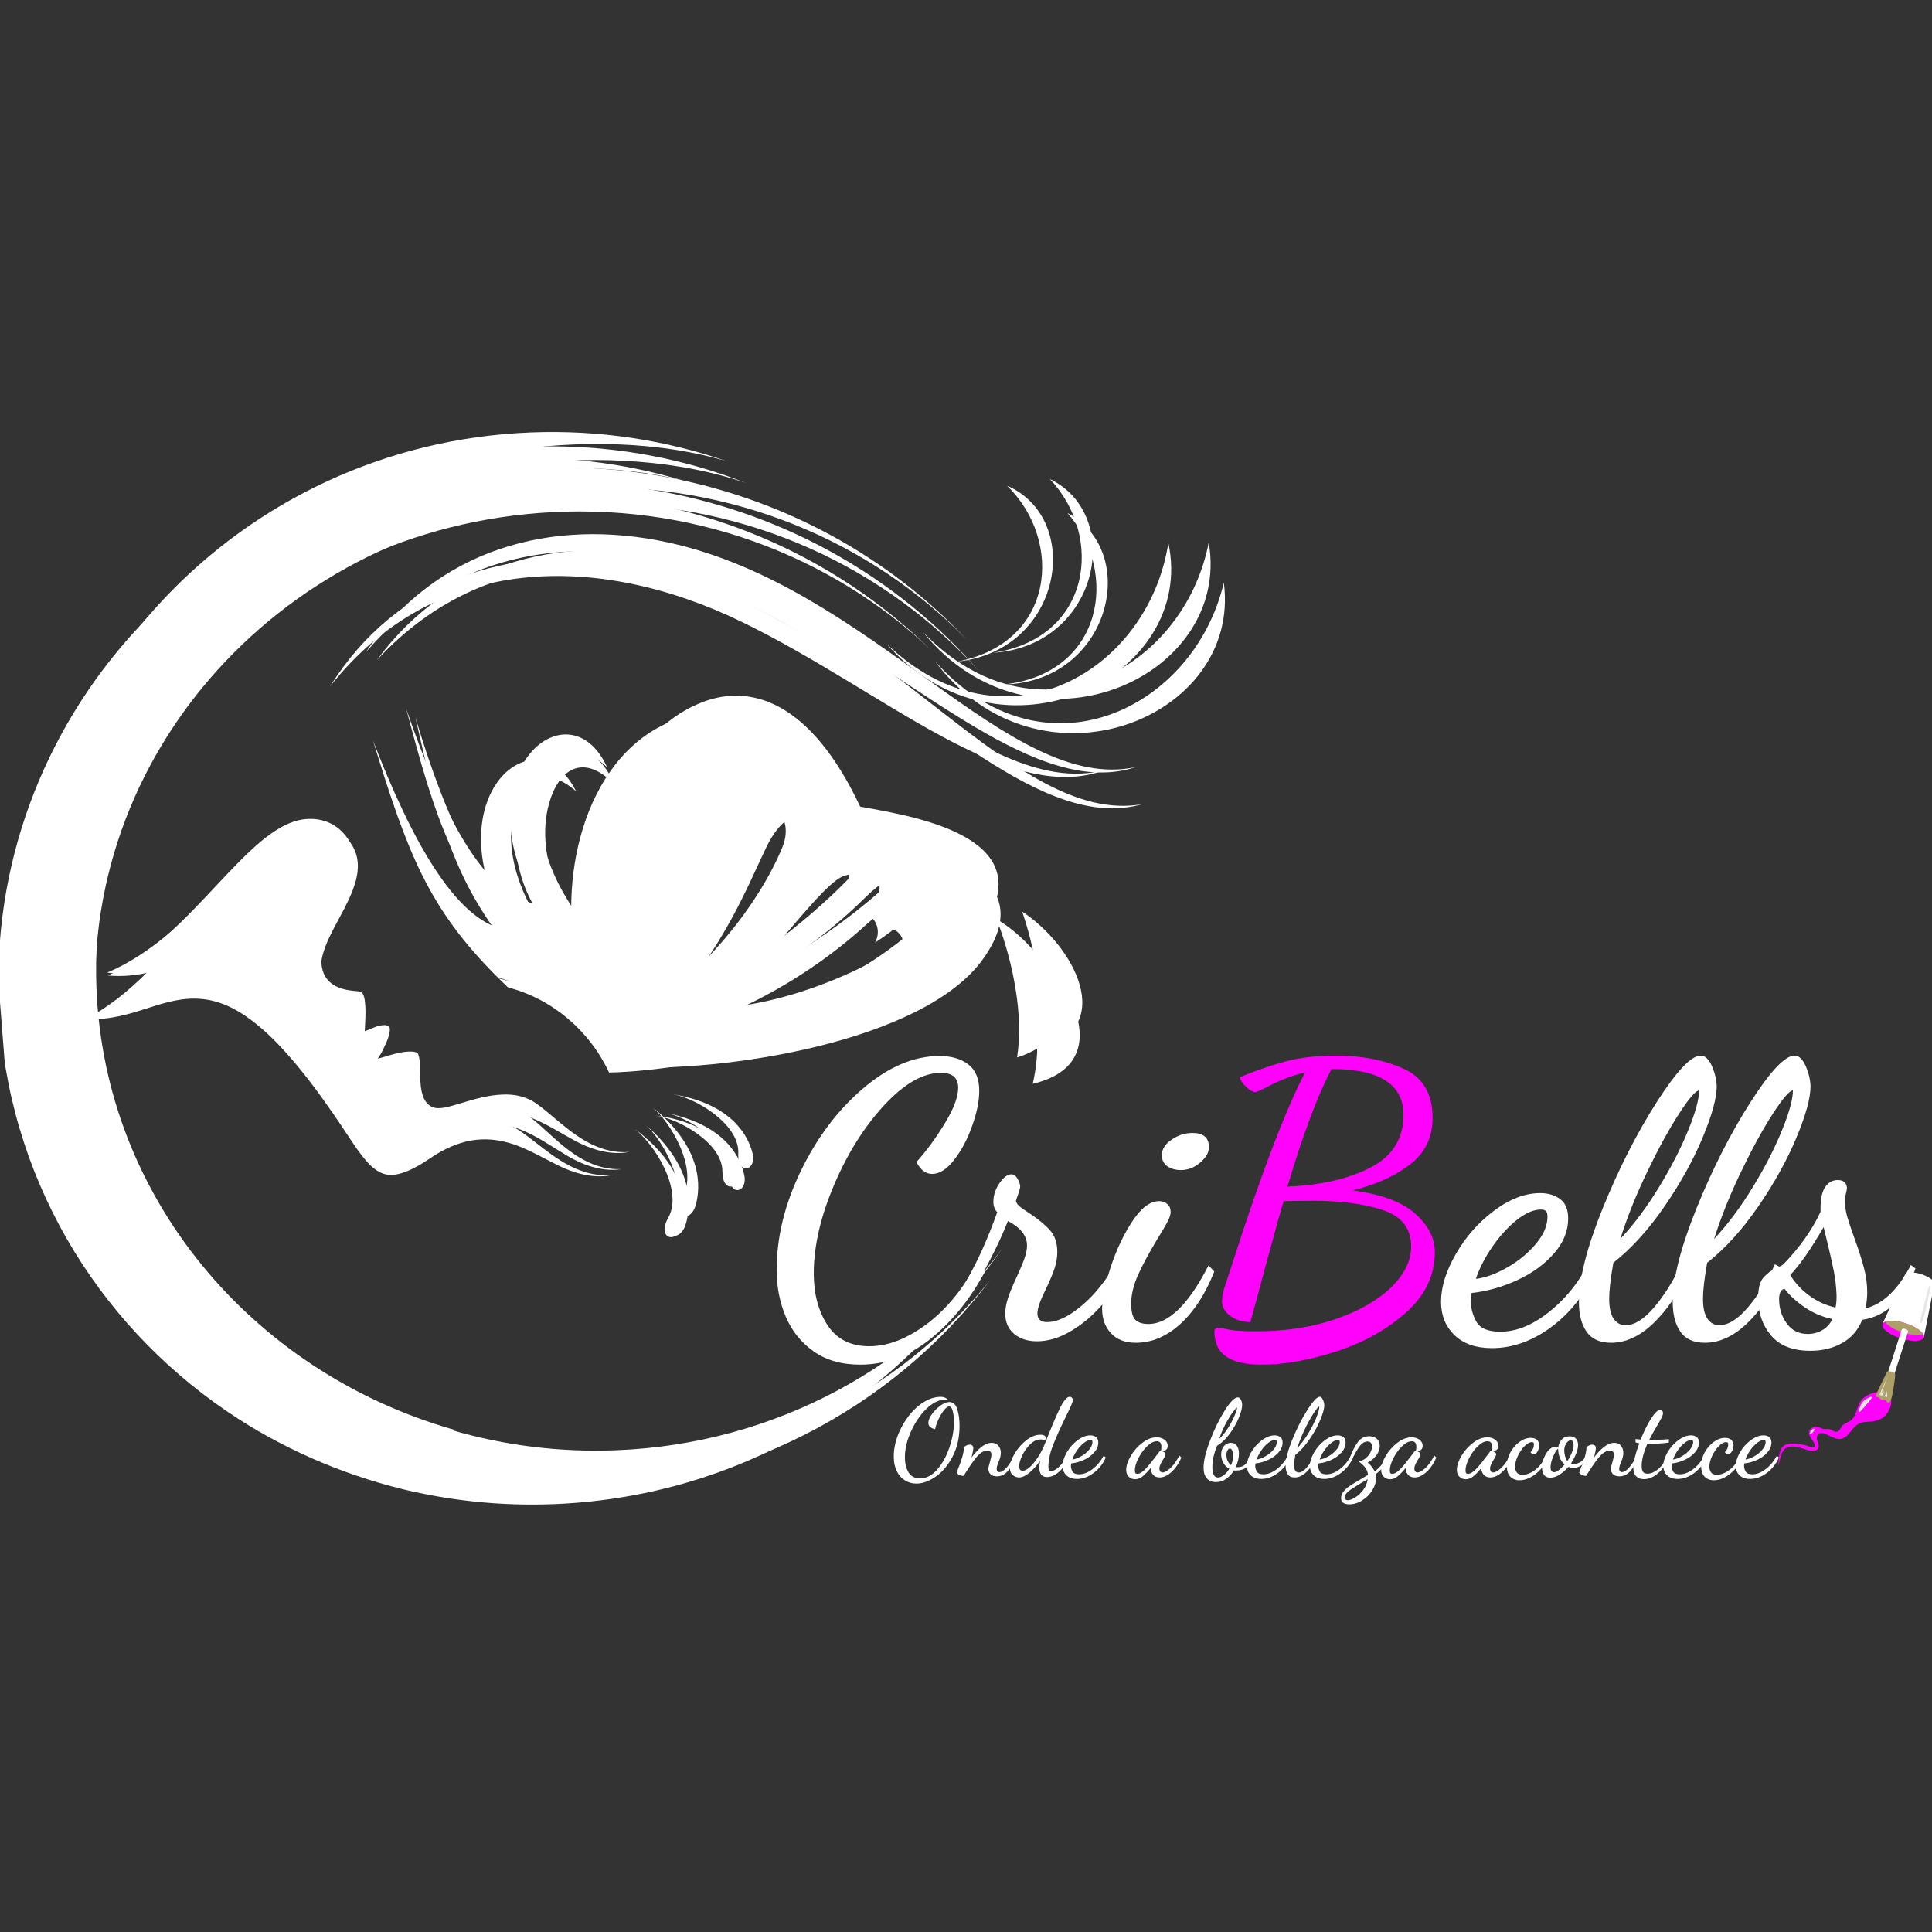
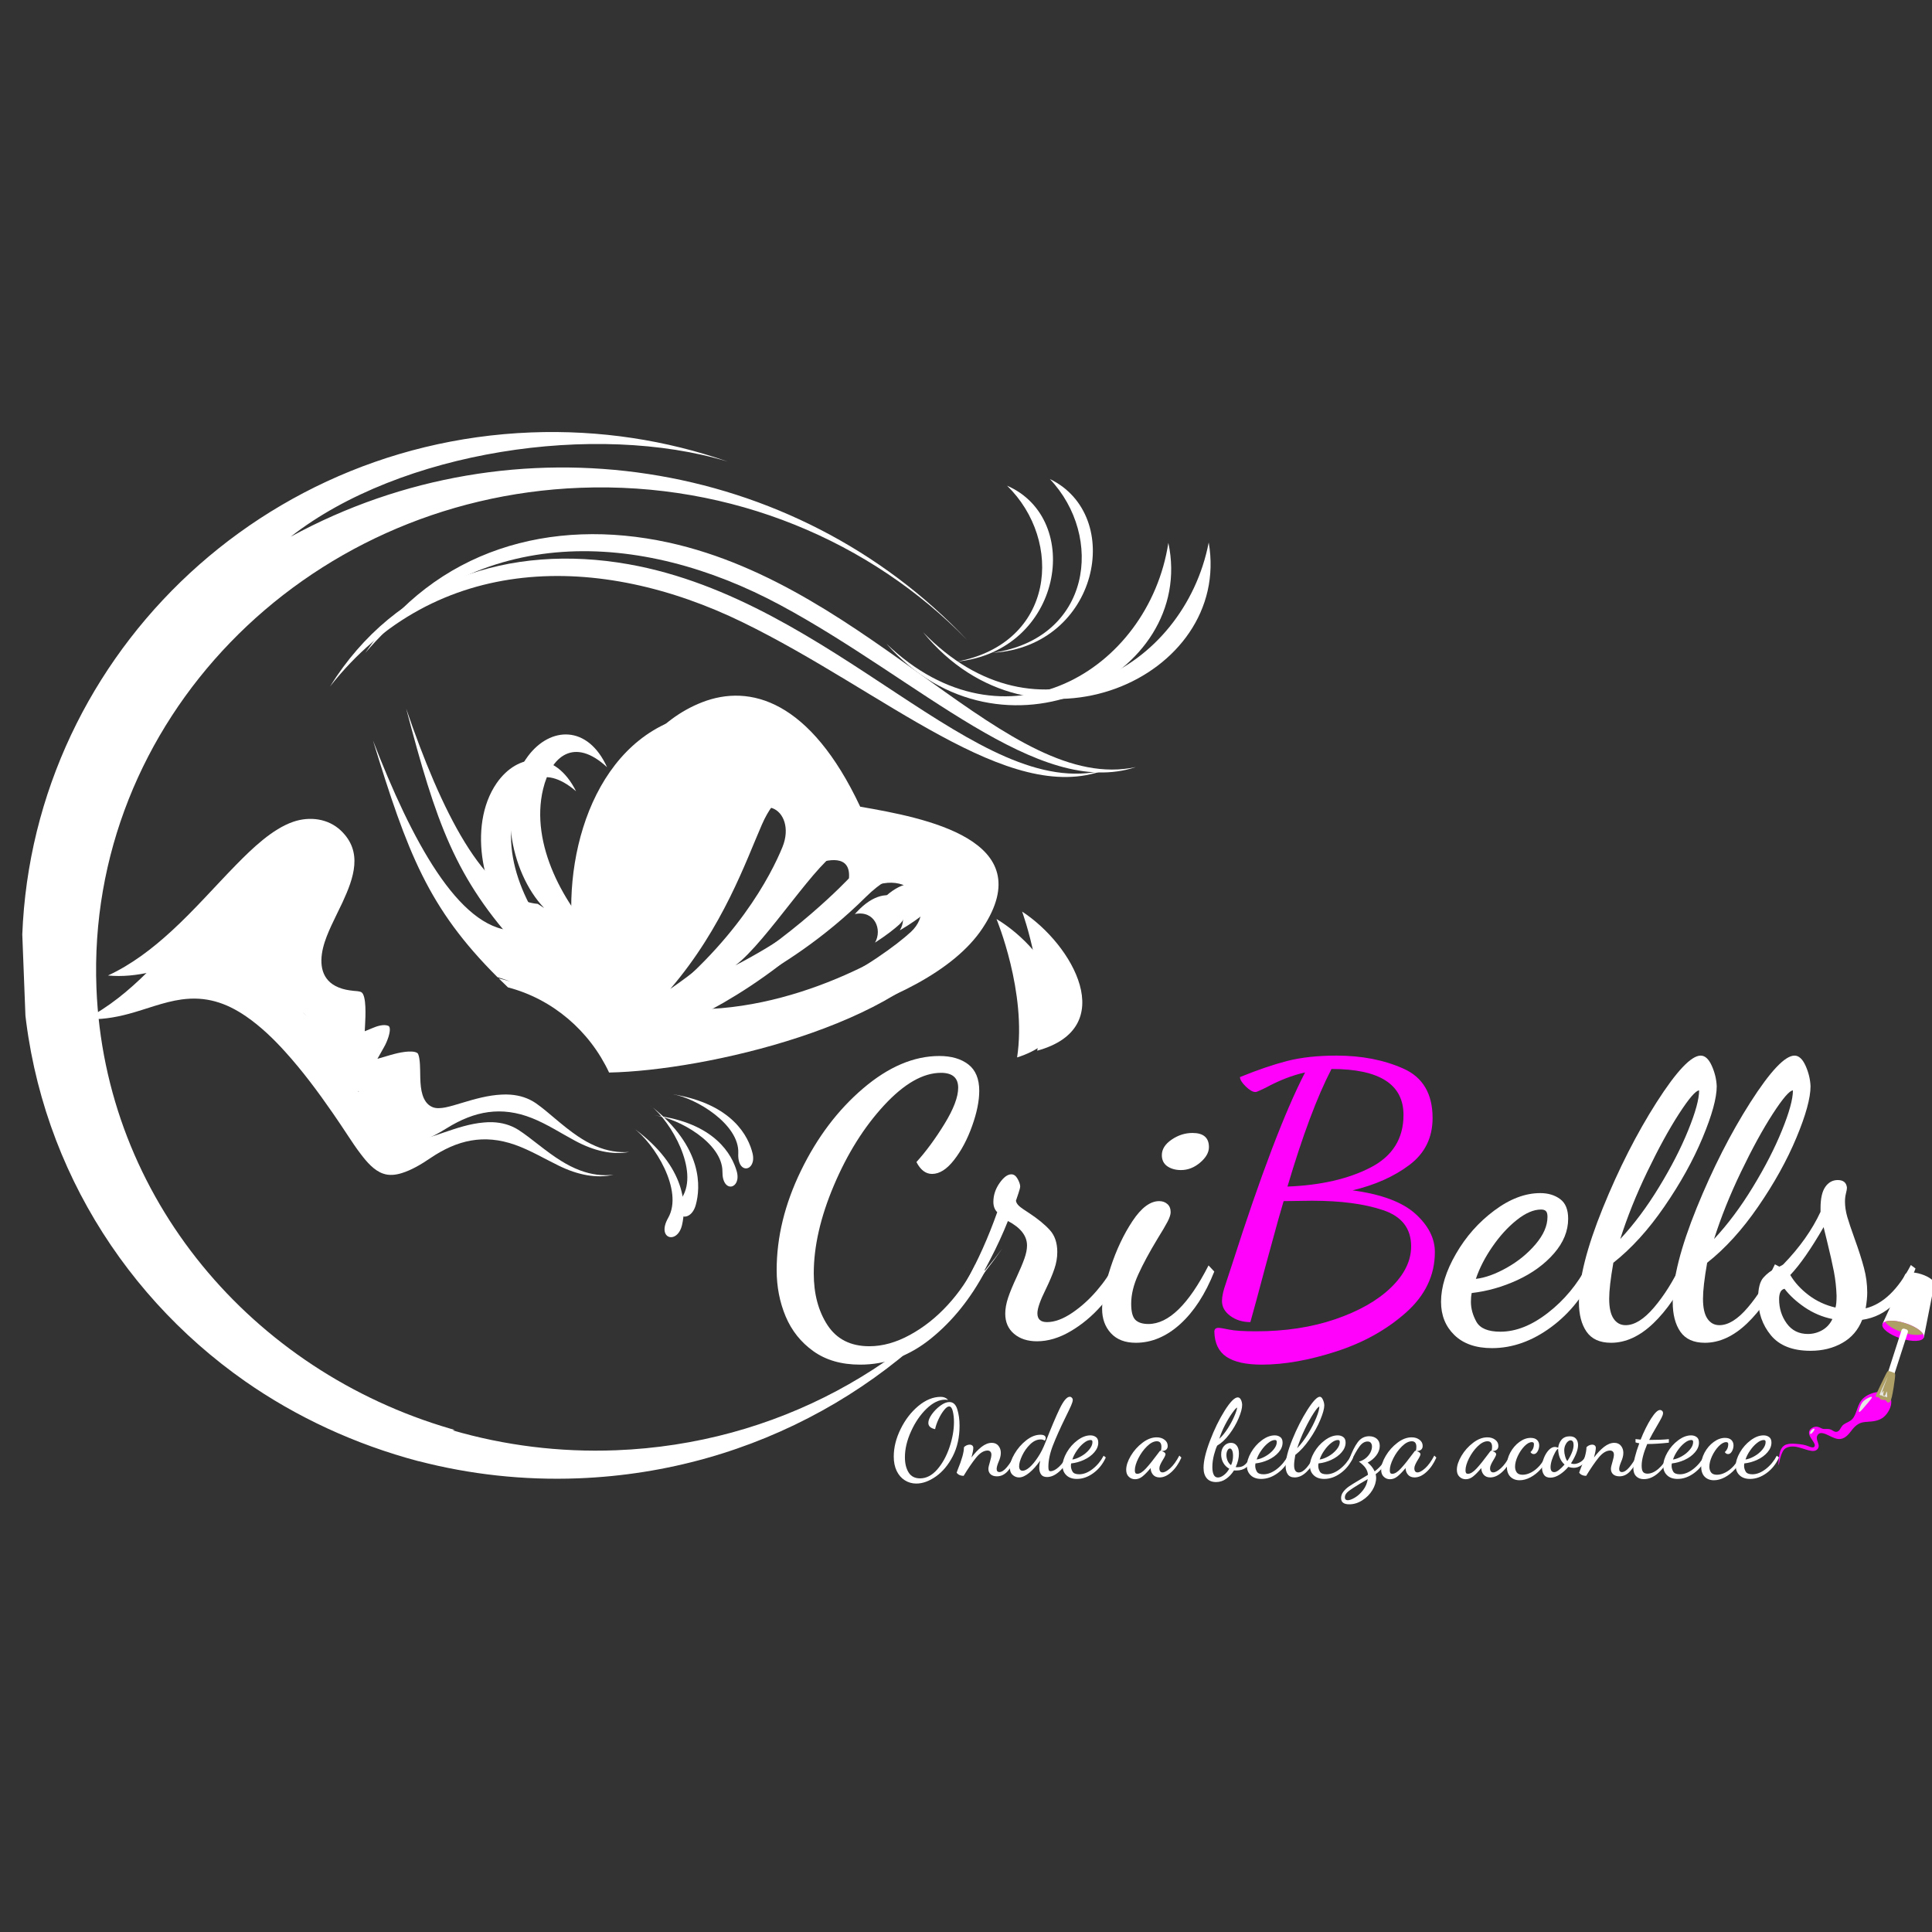
<svg xmlns="http://www.w3.org/2000/svg" width="512" zoomAndPan="magnify" viewBox="0 0 384 384" height="512" preserveAspectRatio="xMidYMid meet" version="1.0">
  <rect x="0" y="0" width="384" height="384" fill="#333333" stroke="none" />
  <defs>
    <g />
    <clipPath id="61adb2dc88">
      <path d="M 4.586 88 L 244 88 L 244 297.172 L 4.586 297.172 Z M 4.586 88 " clip-rule="nonzero" />
    </clipPath>
    <clipPath id="68f1caeb64">
      <path d="M 0.586 0.32 L 193 0.32 L 193 208.902 L 0.586 208.902 Z M 0.586 0.32 " clip-rule="nonzero" />
    </clipPath>
    <clipPath id="62db628e20">
      <path d="M 181 27 L 239.602 27 L 239.602 58 L 181 58 Z M 181 27 " clip-rule="nonzero" />
    </clipPath>
    <clipPath id="ae80f85a9f">
-       <rect x="0" width="240" y="0" height="210" />
-     </clipPath>
+       </clipPath>
    <clipPath id="7e60b40812">
      <path d="M 0 80 L 247 80 L 247 308 L 0 308 Z M 0 80 " clip-rule="nonzero" />
    </clipPath>
    <clipPath id="b30f4a2211">
      <path d="M 233.383 76.832 L 250.004 288.43 L 8.496 307.398 L -8.121 95.801 Z M 233.383 76.832 " clip-rule="nonzero" />
    </clipPath>
    <clipPath id="d5fb18d819">
      <path d="M 0 11 L 197 11 L 197 220 L 0 220 Z M 0 11 " clip-rule="nonzero" />
    </clipPath>
    <clipPath id="eb6df02c31">
      <path d="M 233.383 -3.168 L 250.004 208.43 L 8.496 227.398 L -8.121 15.801 Z M 233.383 -3.168 " clip-rule="nonzero" />
    </clipPath>
    <clipPath id="37dfe2e374">
-       <path d="M 249.98 208.16 L 233.363 -3.438 L -8.145 15.531 L 8.477 227.129 Z M 249.98 208.16 " clip-rule="nonzero" />
-     </clipPath>
+       </clipPath>
    <clipPath id="856e87530e">
      <path d="M 176 27 L 233 27 L 233 61 L 176 61 Z M 176 27 " clip-rule="nonzero" />
    </clipPath>
    <clipPath id="a9b9a2daa7">
      <path d="M 233.383 -3.168 L 250.004 208.43 L 8.496 227.398 L -8.121 15.801 Z M 233.383 -3.168 " clip-rule="nonzero" />
    </clipPath>
    <clipPath id="f0a88599be">
      <path d="M 249.98 208.16 L 233.363 -3.438 L -8.145 15.531 L 8.477 227.129 Z M 249.98 208.16 " clip-rule="nonzero" />
    </clipPath>
    <clipPath id="e7ca321275">
      <path d="M 65 31 L 220 31 L 220 75 L 65 75 Z M 65 31 " clip-rule="nonzero" />
    </clipPath>
    <clipPath id="8f5944cc3b">
      <path d="M 233.383 -3.168 L 250.004 208.43 L 8.496 227.398 L -8.121 15.801 Z M 233.383 -3.168 " clip-rule="nonzero" />
    </clipPath>
    <clipPath id="8ab8aed450">
      <path d="M 249.98 208.16 L 233.363 -3.438 L -8.145 15.531 L 8.477 227.129 Z M 249.98 208.16 " clip-rule="nonzero" />
    </clipPath>
    <clipPath id="6fbb9d8651">
      <path d="M 198 102 L 211 102 L 211 131 L 198 131 Z M 198 102 " clip-rule="nonzero" />
    </clipPath>
    <clipPath id="0573d9c0d1">
      <path d="M 233.383 -3.168 L 250.004 208.43 L 8.496 227.398 L -8.121 15.801 Z M 233.383 -3.168 " clip-rule="nonzero" />
    </clipPath>
    <clipPath id="b5f65b9c9e">
      <path d="M 249.98 208.16 L 233.363 -3.438 L -8.145 15.531 L 8.477 227.129 Z M 249.98 208.16 " clip-rule="nonzero" />
    </clipPath>
    <clipPath id="eb384e51b3">
      <path d="M 190 16 L 210 16 L 210 52 L 190 52 Z M 190 16 " clip-rule="nonzero" />
    </clipPath>
    <clipPath id="d86aab5348">
      <path d="M 233.383 -3.168 L 250.004 208.43 L 8.496 227.398 L -8.121 15.801 Z M 233.383 -3.168 " clip-rule="nonzero" />
    </clipPath>
    <clipPath id="cfc024de13">
      <path d="M 249.98 208.16 L 233.363 -3.438 L -8.145 15.531 L 8.477 227.129 Z M 249.98 208.16 " clip-rule="nonzero" />
    </clipPath>
    <clipPath id="af7f6e8d89">
      <path d="M 17 89 L 122 89 L 122 154 L 17 154 Z M 17 89 " clip-rule="nonzero" />
    </clipPath>
    <clipPath id="beb90f20e2">
      <path d="M 233.383 -3.168 L 250.004 208.43 L 8.496 227.398 L -8.121 15.801 Z M 233.383 -3.168 " clip-rule="nonzero" />
    </clipPath>
    <clipPath id="90df4d1d80">
      <path d="M 249.98 208.16 L 233.363 -3.438 L -8.145 15.531 L 8.477 227.129 Z M 249.98 208.16 " clip-rule="nonzero" />
    </clipPath>
    <clipPath id="d12b1d2858">
      <path d="M 125 144 L 136 144 L 136 166 L 125 166 Z M 125 144 " clip-rule="nonzero" />
    </clipPath>
    <clipPath id="a3682789e1">
      <path d="M 233.383 -3.168 L 250.004 208.43 L 8.496 227.398 L -8.121 15.801 Z M 233.383 -3.168 " clip-rule="nonzero" />
    </clipPath>
    <clipPath id="e9c98bdd4f">
      <path d="M 249.98 208.16 L 233.363 -3.438 L -8.145 15.531 L 8.477 227.129 Z M 249.98 208.16 " clip-rule="nonzero" />
    </clipPath>
    <clipPath id="b91fc4f04f">
      <path d="M 130 141 L 147 141 L 147 156 L 130 156 Z M 130 141 " clip-rule="nonzero" />
    </clipPath>
    <clipPath id="61159c1e63">
      <path d="M 233.383 -3.168 L 250.004 208.43 L 8.496 227.398 L -8.121 15.801 Z M 233.383 -3.168 " clip-rule="nonzero" />
    </clipPath>
    <clipPath id="4778b02c76">
      <path d="M 249.98 208.16 L 233.363 -3.438 L -8.145 15.531 L 8.477 227.129 Z M 249.98 208.16 " clip-rule="nonzero" />
    </clipPath>
    <clipPath id="57d223f4d1">
      <path d="M 169 97 L 180 97 L 180 108 L 169 108 Z M 169 97 " clip-rule="nonzero" />
    </clipPath>
    <clipPath id="c539e677bd">
      <path d="M 233.383 -3.168 L 250.004 208.43 L 8.496 227.398 L -8.121 15.801 Z M 233.383 -3.168 " clip-rule="nonzero" />
    </clipPath>
    <clipPath id="cd16490d92">
      <path d="M 249.98 208.16 L 233.363 -3.438 L -8.145 15.531 L 8.477 227.129 Z M 249.98 208.16 " clip-rule="nonzero" />
    </clipPath>
    <clipPath id="442a01e2e7">
      <path d="M 74 62 L 194 62 L 194 134 L 74 134 Z M 74 62 " clip-rule="nonzero" />
    </clipPath>
    <clipPath id="fa15ca9688">
      <path d="M 233.383 -3.168 L 250.004 208.43 L 8.496 227.398 L -8.121 15.801 Z M 233.383 -3.168 " clip-rule="nonzero" />
    </clipPath>
    <clipPath id="0a17786773">
      <path d="M 249.98 208.16 L 233.363 -3.438 L -8.145 15.531 L 8.477 227.129 Z M 249.98 208.16 " clip-rule="nonzero" />
    </clipPath>
    <clipPath id="11285cc418">
      <rect x="0" width="247" y="0" height="228" />
    </clipPath>
    <clipPath id="47af128d19">
      <path d="M 0 80 L 248 80 L 248 299 L 0 299 Z M 0 80 " clip-rule="nonzero" />
    </clipPath>
    <clipPath id="97cacb70f6">
      <path d="M 242.633 76.832 L 250.867 288.922 L 8.801 298.32 L 0.566 86.23 Z M 242.633 76.832 " clip-rule="nonzero" />
    </clipPath>
    <clipPath id="fb3930e277">
      <path d="M 4 5 L 200 5 L 200 214 L 4 214 Z M 4 5 " clip-rule="nonzero" />
    </clipPath>
    <clipPath id="9d19a4275b">
      <path d="M 242.633 -3.168 L 250.867 208.922 L 8.801 218.32 L 0.566 6.23 Z M 242.633 -3.168 " clip-rule="nonzero" />
    </clipPath>
    <clipPath id="6381e46886">
      <path d="M 250.859 208.652 L 242.625 -3.438 L 0.555 5.961 L 8.789 218.051 Z M 250.859 208.652 " clip-rule="nonzero" />
    </clipPath>
    <clipPath id="e9d2253ea7">
      <path d="M 183 27 L 241 27 L 241 59 L 183 59 Z M 183 27 " clip-rule="nonzero" />
    </clipPath>
    <clipPath id="ee12b98fd5">
      <path d="M 242.633 -3.168 L 250.867 208.922 L 8.801 218.32 L 0.566 6.23 Z M 242.633 -3.168 " clip-rule="nonzero" />
    </clipPath>
    <clipPath id="805ae09dfb">
      <path d="M 250.859 208.652 L 242.625 -3.438 L 0.555 5.961 L 8.789 218.051 Z M 250.859 208.652 " clip-rule="nonzero" />
    </clipPath>
    <clipPath id="1c55fc9a8b">
      <path d="M 72 26 L 226 26 L 226 74 L 72 74 Z M 72 26 " clip-rule="nonzero" />
    </clipPath>
    <clipPath id="7ec8eb9072">
      <path d="M 242.633 -3.168 L 250.867 208.922 L 8.801 218.32 L 0.566 6.23 Z M 242.633 -3.168 " clip-rule="nonzero" />
    </clipPath>
    <clipPath id="8e5d3ee75c">
      <path d="M 250.859 208.652 L 242.625 -3.438 L 0.555 5.961 L 8.789 218.051 Z M 250.859 208.652 " clip-rule="nonzero" />
    </clipPath>
    <clipPath id="a0e105653e">
      <path d="M 203 101 L 216 101 L 216 129 L 203 129 Z M 203 101 " clip-rule="nonzero" />
    </clipPath>
    <clipPath id="4394feff8b">
      <path d="M 242.633 -3.168 L 250.867 208.922 L 8.801 218.32 L 0.566 6.23 Z M 242.633 -3.168 " clip-rule="nonzero" />
    </clipPath>
    <clipPath id="10df2f149e">
      <path d="M 250.859 208.652 L 242.625 -3.438 L 0.555 5.961 L 8.789 218.051 Z M 250.859 208.652 " clip-rule="nonzero" />
    </clipPath>
    <clipPath id="be2a2233c1">
      <path d="M 197 15 L 218 15 L 218 50 L 197 50 Z M 197 15 " clip-rule="nonzero" />
    </clipPath>
    <clipPath id="15a0996aca">
      <path d="M 242.633 -3.168 L 250.867 208.922 L 8.801 218.32 L 0.566 6.23 Z M 242.633 -3.168 " clip-rule="nonzero" />
    </clipPath>
    <clipPath id="a5450b4ea7">
      <path d="M 250.859 208.652 L 242.625 -3.438 L 0.555 5.961 L 8.789 218.051 Z M 250.859 208.652 " clip-rule="nonzero" />
    </clipPath>
    <clipPath id="0566c69bf4">
      <path d="M 21 82 L 126 82 L 126 150 L 21 150 Z M 21 82 " clip-rule="nonzero" />
    </clipPath>
    <clipPath id="2813586eac">
      <path d="M 242.633 -3.168 L 250.867 208.922 L 8.801 218.32 L 0.566 6.23 Z M 242.633 -3.168 " clip-rule="nonzero" />
    </clipPath>
    <clipPath id="9518d77be6">
      <path d="M 250.859 208.652 L 242.625 -3.438 L 0.555 5.961 L 8.789 218.051 Z M 250.859 208.652 " clip-rule="nonzero" />
    </clipPath>
    <clipPath id="4ba6ed06ad">
      <path d="M 129 139 L 139 139 L 139 162 L 129 162 Z M 129 139 " clip-rule="nonzero" />
    </clipPath>
    <clipPath id="df84f23b50">
      <path d="M 242.633 -3.168 L 250.867 208.922 L 8.801 218.32 L 0.566 6.23 Z M 242.633 -3.168 " clip-rule="nonzero" />
    </clipPath>
    <clipPath id="0a7dca8160">
      <path d="M 250.859 208.652 L 242.625 -3.438 L 0.555 5.961 L 8.789 218.051 Z M 250.859 208.652 " clip-rule="nonzero" />
    </clipPath>
    <clipPath id="b914f84c9a">
      <path d="M 133 137 L 150 137 L 150 153 L 133 153 Z M 133 137 " clip-rule="nonzero" />
    </clipPath>
    <clipPath id="29681fa9f5">
      <path d="M 242.633 -3.168 L 250.867 208.922 L 8.801 218.32 L 0.566 6.23 Z M 242.633 -3.168 " clip-rule="nonzero" />
    </clipPath>
    <clipPath id="9774ff40d5">
      <path d="M 250.859 208.652 L 242.625 -3.438 L 0.555 5.961 L 8.789 218.051 Z M 250.859 208.652 " clip-rule="nonzero" />
    </clipPath>
    <clipPath id="a0243a92a1">
      <path d="M 175 95 L 186 95 L 186 105 L 175 105 Z M 175 95 " clip-rule="nonzero" />
    </clipPath>
    <clipPath id="98e9420d2e">
      <path d="M 242.633 -3.168 L 250.867 208.922 L 8.801 218.32 L 0.566 6.23 Z M 242.633 -3.168 " clip-rule="nonzero" />
    </clipPath>
    <clipPath id="2c61716745">
      <path d="M 250.859 208.652 L 242.625 -3.438 L 0.555 5.961 L 8.789 218.051 Z M 250.859 208.652 " clip-rule="nonzero" />
    </clipPath>
    <clipPath id="59d483cfe1">
      <path d="M 80 58 L 199 58 L 199 129 L 80 129 Z M 80 58 " clip-rule="nonzero" />
    </clipPath>
    <clipPath id="eba202ae86">
      <path d="M 242.633 -3.168 L 250.867 208.922 L 8.801 218.32 L 0.566 6.23 Z M 242.633 -3.168 " clip-rule="nonzero" />
    </clipPath>
    <clipPath id="18a8d48eb0">
      <path d="M 250.859 208.652 L 242.625 -3.438 L 0.555 5.961 L 8.789 218.051 Z M 250.859 208.652 " clip-rule="nonzero" />
    </clipPath>
    <clipPath id="315b64eba6">
      <rect x="0" width="248" y="0" height="219" />
    </clipPath>
    <clipPath id="3015b262fe">
      <rect x="0" width="180" y="0" height="27" />
    </clipPath>
    <clipPath id="ec56903c36">
      <path d="M 353 276 L 376 276 L 376 292 L 353 292 Z M 353 276 " clip-rule="nonzero" />
    </clipPath>
    <clipPath id="12ac850f66">
      <path d="M 344.539 263.973 L 383.754 251.184 L 392.824 278.992 L 353.605 291.781 Z M 344.539 263.973 " clip-rule="nonzero" />
    </clipPath>
    <clipPath id="fbef74b378">
      <path d="M 344.539 263.973 L 383.754 251.184 L 392.824 278.992 L 353.605 291.781 Z M 344.539 263.973 " clip-rule="nonzero" />
    </clipPath>
    <clipPath id="2934c661cb">
      <path d="M 374 252 L 384 252 L 384 266 L 374 266 Z M 374 252 " clip-rule="nonzero" />
    </clipPath>
    <clipPath id="eb5e3c956e">
      <path d="M 344.539 263.973 L 383.754 251.184 L 392.824 278.992 L 353.605 291.781 Z M 344.539 263.973 " clip-rule="nonzero" />
    </clipPath>
    <clipPath id="b7c7ba6cf5">
      <path d="M 344.539 263.973 L 383.754 251.184 L 392.824 278.992 L 353.605 291.781 Z M 344.539 263.973 " clip-rule="nonzero" />
    </clipPath>
    <clipPath id="4d4fd7584d">
      <path d="M 374 262 L 383 262 L 383 267 L 374 267 Z M 374 262 " clip-rule="nonzero" />
    </clipPath>
    <clipPath id="8f16cf0156">
      <path d="M 344.539 263.973 L 383.754 251.184 L 392.824 278.992 L 353.605 291.781 Z M 344.539 263.973 " clip-rule="nonzero" />
    </clipPath>
    <clipPath id="93198ec10f">
      <path d="M 344.539 263.973 L 383.754 251.184 L 392.824 278.992 L 353.605 291.781 Z M 344.539 263.973 " clip-rule="nonzero" />
    </clipPath>
    <clipPath id="5159d008e6">
      <path d="M 374 262 L 383 262 L 383 266 L 374 266 Z M 374 262 " clip-rule="nonzero" />
    </clipPath>
    <clipPath id="68a386d9d0">
      <path d="M 344.539 263.973 L 383.754 251.184 L 392.824 278.992 L 353.605 291.781 Z M 344.539 263.973 " clip-rule="nonzero" />
    </clipPath>
    <clipPath id="c4763c10a7">
      <path d="M 344.539 263.973 L 383.754 251.184 L 392.824 278.992 L 353.605 291.781 Z M 344.539 263.973 " clip-rule="nonzero" />
    </clipPath>
    <clipPath id="6606639785">
      <path d="M 375 264 L 380 264 L 380 274 L 375 274 Z M 375 264 " clip-rule="nonzero" />
    </clipPath>
    <clipPath id="763b5b32d4">
      <path d="M 344.539 263.973 L 383.754 251.184 L 392.824 278.992 L 353.605 291.781 Z M 344.539 263.973 " clip-rule="nonzero" />
    </clipPath>
    <clipPath id="357483e2b9">
      <path d="M 344.539 263.973 L 383.754 251.184 L 392.824 278.992 L 353.605 291.781 Z M 344.539 263.973 " clip-rule="nonzero" />
    </clipPath>
    <clipPath id="91d6f5df25">
      <path d="M 372 272 L 377 272 L 377 279 L 372 279 Z M 372 272 " clip-rule="nonzero" />
    </clipPath>
    <clipPath id="9875d2bfc4">
      <path d="M 344.539 263.973 L 383.754 251.184 L 392.824 278.992 L 353.605 291.781 Z M 344.539 263.973 " clip-rule="nonzero" />
    </clipPath>
    <clipPath id="f51b3485aa">
      <path d="M 344.539 263.973 L 383.754 251.184 L 392.824 278.992 L 353.605 291.781 Z M 344.539 263.973 " clip-rule="nonzero" />
    </clipPath>
    <clipPath id="b2dbfacd0e">
      <path d="M 373 273 L 376 273 L 376 278 L 373 278 Z M 373 273 " clip-rule="nonzero" />
    </clipPath>
    <clipPath id="11cd98c2d4">
      <path d="M 344.539 263.973 L 383.754 251.184 L 392.824 278.992 L 353.605 291.781 Z M 344.539 263.973 " clip-rule="nonzero" />
    </clipPath>
    <clipPath id="7ea38e1e01">
      <path d="M 344.539 263.973 L 383.754 251.184 L 392.824 278.992 L 353.605 291.781 Z M 344.539 263.973 " clip-rule="nonzero" />
    </clipPath>
    <clipPath id="acd2b5d12b">
-       <path d="M 381 255 L 384 255 L 384 263 L 381 263 Z M 381 255 " clip-rule="nonzero" />
-     </clipPath>
+       </clipPath>
    <clipPath id="1b1d4e276b">
      <path d="M 344.539 263.973 L 383.754 251.184 L 392.824 278.992 L 353.605 291.781 Z M 344.539 263.973 " clip-rule="nonzero" />
    </clipPath>
    <clipPath id="8676309249">
      <path d="M 344.539 263.973 L 383.754 251.184 L 392.824 278.992 L 353.605 291.781 Z M 344.539 263.973 " clip-rule="nonzero" />
    </clipPath>
    <clipPath id="55f4ff5a09">
      <path d="M 369 277 L 373 277 L 373 281 L 369 281 Z M 369 277 " clip-rule="nonzero" />
    </clipPath>
    <clipPath id="7b2b8d4f85">
      <path d="M 344.539 263.973 L 383.754 251.184 L 392.824 278.992 L 353.605 291.781 Z M 344.539 263.973 " clip-rule="nonzero" />
    </clipPath>
    <clipPath id="3ffc6dcfff">
      <path d="M 344.539 263.973 L 383.754 251.184 L 392.824 278.992 L 353.605 291.781 Z M 344.539 263.973 " clip-rule="nonzero" />
    </clipPath>
    <clipPath id="19d5abeaab">
      <path d="M 359 283 L 361 283 L 361 286 L 359 286 Z M 359 283 " clip-rule="nonzero" />
    </clipPath>
    <clipPath id="fbe9f1ab23">
      <path d="M 344.539 263.973 L 383.754 251.184 L 392.824 278.992 L 353.605 291.781 Z M 344.539 263.973 " clip-rule="nonzero" />
    </clipPath>
    <clipPath id="91ac681681">
      <path d="M 344.539 263.973 L 383.754 251.184 L 392.824 278.992 L 353.605 291.781 Z M 344.539 263.973 " clip-rule="nonzero" />
    </clipPath>
  </defs>
  <g clip-path="url(#61adb2dc88)">
    <g transform="matrix(1, 0, 0, 1, 4, 88)">
      <g clip-path="url(#ae80f85a9f)">
        <g clip-path="url(#68f1caeb64)">
          <path fill="#ffffff" d="M 192.84 166.375 C 174.738 188.973 146.383 203.52 114.523 203.52 C 103.219 203.52 92.344 201.676 82.223 198.301 C 82.355 198.285 82.504 198.25 82.648 198.234 C 82.387 198.137 82.105 198.055 81.844 197.973 C 42.859 184.938 14.902 149.445 14.902 107.695 C 14.902 54.906 59.629 12.086 114.805 12.086 C 145.102 12.086 172.234 24.988 190.551 45.344 C 157.707 7.66 102.316 -2.969 56.961 19.574 C 79.441 3.348 118.441 -0.914 144.344 8.023 C 132.332 3.301 119.215 0.715 105.508 0.715 C 47.387 0.715 0.273 47.219 0.273 104.586 C 0.273 138.121 16.383 167.957 41.379 186.945 C 51.188 194.383 62.723 200.34 75.246 204.176 L 75.246 204.16 C 85.234 207.172 95.848 208.801 106.84 208.801 C 142.121 208.801 173.402 192.113 192.84 166.375 Z M 192.84 166.375 " fill-opacity="1" fill-rule="evenodd" />
        </g>
        <g clip-path="url(#62db628e20)">
          <path fill="#ffffff" d="M 239.242 27.801 C 242.848 54.871 202.516 70.965 181.812 43.402 C 203.453 67.625 233.352 52.898 239.242 27.801 Z M 239.242 27.801 " fill-opacity="1" fill-rule="evenodd" />
        </g>
        <path fill="#ffffff" d="M 223.035 71.836 C 203.402 77.5 180.676 52.832 153.691 36.934 C 126.637 20.988 94.07 18.125 70.883 43.223 C 85.645 23.195 108.781 17.633 131.953 23.637 C 172.203 34.09 197.48 76.312 223.035 71.836 Z M 223.035 71.836 " fill-opacity="1" fill-rule="evenodd" />
        <path fill="#ffffff" d="M 199.34 99.664 C 209.148 106.609 217.902 123.527 201.266 127.41 C 204.242 114.688 199.34 99.664 199.34 99.664 Z M 199.34 99.664 " fill-opacity="1" fill-rule="evenodd" />
        <path fill="#ffffff" d="M 208.176 13.965 C 222.887 21.797 216.551 47.551 195.52 48.043 C 215.234 45.902 218.543 25.812 208.176 13.965 Z M 208.176 13.965 " fill-opacity="1" fill-rule="evenodd" />
        <path fill="#ffffff" d="M 55.301 76.199 C 51.07 77.449 46.828 81.266 43.668 84.246 C 39.191 88.473 34.977 92.969 30.254 96.965 C 26.324 100.305 22.043 103.336 17.289 105.309 C 20.137 105.688 22.914 105.508 25.91 104.945 C 29.449 104.289 32.988 103.137 36.574 102.922 C 41.461 102.625 45.344 104.223 49.113 107.266 C 51.828 109.457 54.23 112.172 56.355 114.934 C 59.48 118.984 62.246 123.395 64.812 127.805 C 65.734 129.367 66.605 130.965 67.496 132.559 C 68.203 133.844 68.926 135.141 69.73 136.375 C 70.734 137.941 72.086 139.832 73.863 140.574 C 75.031 141.082 76.297 141.035 77.531 140.754 C 79.539 140.309 81.645 139.258 83.422 138.234 C 89.051 135.043 94.414 134.254 100.406 136.902 C 103.367 138.219 105.984 140.094 108.766 141.727 C 112.402 143.879 116.055 144.883 119.461 144.375 C 117.305 144.457 115.102 144.027 112.848 142.961 C 111.613 142.383 110.461 141.66 109.359 140.852 C 107.844 139.75 106.43 138.484 105.031 137.215 C 103.828 136.129 102.613 134.977 101.312 133.992 C 99.832 132.887 98.152 132.297 96.324 132.082 C 95.75 132.016 95.156 131.984 94.566 132 C 91.852 132.016 89.184 132.676 86.566 133.348 C 85.496 133.629 84.395 133.926 83.309 134.105 C 82.438 134.238 81.398 134.32 80.609 133.891 C 80.379 133.777 80.168 133.629 79.969 133.449 C 78.473 132.066 78.504 129.398 78.539 127.523 C 78.555 126.453 78.668 124.281 78.289 123.312 C 78.258 123.246 78.242 123.195 78.191 123.164 C 77.746 122.652 76.25 122.719 75.656 122.77 C 74.652 122.852 73.668 123.062 72.711 123.293 L 70.16 123.938 L 71.543 121.699 C 71.938 121.074 72.285 120.332 72.531 119.641 C 72.68 119.215 73.172 117.715 72.547 117.453 C 71.641 117.059 70.293 117.453 69.438 117.781 L 67.859 118.359 L 68.008 116.68 C 68.09 115.727 68.531 111.23 67.48 110.574 C 67.117 110.359 66.344 110.293 65.934 110.246 C 64.895 110.098 63.957 109.898 62.988 109.453 C 59.613 107.926 59.316 104.664 60.223 101.473 C 60.648 99.961 61.34 98.496 62.047 97.098 C 62.82 95.582 63.645 94.102 64.434 92.586 C 66.852 87.832 68.945 82.699 64.648 78.305 C 62.211 75.82 58.574 75.227 55.301 76.199 Z M 55.301 76.199 " fill-opacity="1" fill-rule="evenodd" />
        <path fill="#ffffff" d="M 129.633 153.77 C 133.137 148.59 128.066 138.746 124.102 135.391 C 134.289 144.094 133.336 152.043 132.266 155.398 C 131.047 159.25 126.918 157.77 129.633 153.77 Z M 129.633 153.77 " fill-opacity="1" fill-rule="evenodd" />
        <path fill="#ffffff" d="M 141.102 145.461 C 141.578 139.75 133.137 134.156 128.48 133.234 C 140.492 135.652 143.289 142.418 143.93 145.578 C 144.672 149.215 140.707 149.871 141.102 145.461 Z M 141.102 145.461 " fill-opacity="1" fill-rule="evenodd" />
        <path fill="#ffffff" d="M 174.902 102.445 C 176.598 99.977 175.328 95.961 171.348 96.473 C 171.496 96.34 171.629 96.207 171.773 96.078 C 179 89.445 184.035 96.062 179.969 99.254 C 178.949 100.043 177.207 101.211 174.902 102.445 Z M 174.902 102.445 " fill-opacity="1" fill-rule="evenodd" />
        <path fill="#ffffff" d="M 104.438 95.27 C 104.027 94.977 103.617 94.695 103.203 94.398 C 92.621 93.066 84.656 74.98 78.57 54.594 C 83.652 77.418 86.895 88.641 99.551 103.418 C 100.371 103.73 101.195 104.074 102.02 104.469 C 101.277 104.176 100.52 103.91 99.781 103.68 C 100.324 104.324 100.898 104.965 101.477 105.605 C 110.117 108.602 116.961 115.465 120.188 124.051 C 139.16 125.172 179.461 119.266 191.375 102.629 C 203.648 85.512 180.645 80.281 167.992 77.582 C 158.875 56.059 147.027 52.289 137.383 55.629 C 119.773 61.734 112.816 85.711 115.727 102.84 C 108.438 95.023 102.086 82.504 105.145 71.641 C 106.973 65.156 111.711 61.473 118.016 67.789 C 114.508 59.184 107.055 59.25 102.398 64.977 C 95.848 73.055 97.805 87.75 104.438 95.27 Z M 128.875 112.305 C 139.836 100.473 144.852 87.555 148.324 80.379 C 153.906 68.844 161.672 74.883 158.035 82.09 C 155.449 87.223 147.355 100.652 128.875 112.305 Z M 141.973 108.141 C 148.406 103.73 159.398 87.355 163.859 86.055 C 166.789 85.199 171.527 84.492 170.738 89.297 C 170.738 89.297 158.84 100.223 141.973 108.141 Z M 132.562 116.5 C 132.562 116.5 151.223 111.348 168.402 95.566 C 180.512 84.441 188.988 95.535 182.16 100.898 C 176.203 105.574 155.105 117.801 132.562 116.5 Z M 132.562 116.5 " fill-opacity="1" fill-rule="evenodd" />
      </g>
    </g>
  </g>
  <g fill="#ffffff" fill-opacity="1">
    <g transform="translate(151.93, 264.607)">
      <g>
        <path d="M 19.031 6.625 C 15.32 6.625 12.223 5.734 9.734 3.953 C 7.254 2.18 5.414 -0.125 4.219 -2.969 C 3.031 -5.812 2.438 -8.879 2.438 -12.172 C 2.438 -18.723 4.047 -25.305 7.266 -31.922 C 10.484 -38.547 14.602 -44 19.625 -48.281 C 24.656 -52.57 29.707 -54.719 34.781 -54.719 C 37.164 -54.719 39.082 -54.16 40.531 -53.047 C 41.977 -51.93 42.703 -50.18 42.703 -47.797 C 42.703 -45.766 42.227 -43.43 41.281 -40.797 C 40.344 -38.16 39.148 -35.914 37.703 -34.062 C 36.266 -32.207 34.805 -31.281 33.328 -31.281 C 32.066 -31.281 31.031 -32.066 30.219 -33.641 C 32.145 -35.773 34.008 -38.312 35.812 -41.25 C 37.613 -44.195 38.516 -46.582 38.516 -48.406 C 38.516 -50.383 37.375 -51.375 35.094 -51.375 C 31.539 -51.375 27.77 -49.219 23.781 -44.906 C 19.801 -40.594 16.477 -35.289 13.812 -29 C 11.145 -22.707 9.812 -16.875 9.812 -11.5 C 9.812 -7.438 10.723 -4.008 12.547 -1.219 C 14.379 1.57 17.148 2.969 20.859 2.969 C 23.492 2.969 26.18 2.219 28.922 0.719 C 31.66 -0.77 34.172 -2.758 36.453 -5.25 C 38.734 -7.738 40.562 -10.426 41.938 -13.312 L 43.922 -12.031 C 41.023 -6.551 37.43 -2.07 33.141 1.406 C 28.859 4.883 24.156 6.625 19.031 6.625 Z M 19.031 6.625 " />
      </g>
    </g>
  </g>
  <g fill="#ffffff" fill-opacity="1">
    <g transform="translate(192.035, 264.607)">
      <g>
        <path d="M 14.078 1.984 C 12.203 1.984 10.68 1.488 9.516 0.5 C 8.348 -0.488 7.766 -1.82 7.766 -3.5 C 7.766 -4.469 7.953 -5.52 8.328 -6.656 C 8.711 -7.801 9.285 -9.188 10.047 -10.812 C 10.703 -12.227 11.207 -13.43 11.562 -14.422 C 11.914 -15.41 12.094 -16.285 12.094 -17.047 C 12.094 -18.973 10.828 -20.598 8.297 -21.922 C 7.285 -19.379 6.102 -16.812 4.75 -14.219 C 3.406 -11.633 2.203 -9.457 1.141 -7.688 L 0 -9.891 C 2.332 -14.055 4.391 -18.648 6.172 -23.672 C 5.66 -24.18 5.406 -24.863 5.406 -25.719 C 5.406 -27.039 5.812 -28.285 6.625 -29.453 C 7.438 -30.617 8.223 -31.203 8.984 -31.203 C 9.484 -31.203 9.898 -30.895 10.234 -30.281 C 10.566 -29.676 10.734 -29.172 10.734 -28.766 C 10.734 -28.566 10.617 -28.125 10.391 -27.438 C 10.16 -26.75 9.992 -26.254 9.891 -25.953 C 9.941 -25.598 10.145 -25.254 10.5 -24.922 C 10.852 -24.598 11.516 -24.129 12.484 -23.516 C 14.254 -22.348 15.633 -21.219 16.625 -20.125 C 17.613 -19.039 18.109 -17.582 18.109 -15.75 C 18.109 -14.633 17.914 -13.52 17.531 -12.406 C 17.156 -11.289 16.586 -9.945 15.828 -8.375 C 14.711 -6.133 14.156 -4.535 14.156 -3.578 C 14.156 -2.41 14.789 -1.828 16.062 -1.828 C 17.582 -1.828 19.242 -2.438 21.047 -3.656 C 22.848 -4.875 24.492 -6.359 25.984 -8.109 C 27.484 -9.859 28.586 -11.492 29.297 -13.016 L 31.125 -11.641 C 30.113 -9.359 28.691 -7.176 26.859 -5.094 C 25.035 -3.02 22.992 -1.32 20.734 0 C 18.484 1.32 16.266 1.984 14.078 1.984 Z M 14.078 1.984 " />
      </g>
    </g>
  </g>
  <g fill="#ffffff" fill-opacity="1">
    <g transform="translate(219.66, 264.607)">
      <g>
        <path d="M 15.062 -32.047 C 14 -32.047 13.098 -32.297 12.359 -32.797 C 11.629 -33.305 11.266 -34.047 11.266 -35.016 C 11.266 -36.18 11.91 -37.207 13.203 -38.094 C 14.492 -38.977 15.879 -39.422 17.359 -39.422 C 19.535 -39.422 20.625 -38.484 20.625 -36.609 C 20.625 -35.547 20.039 -34.52 18.875 -33.531 C 17.707 -32.539 16.438 -32.047 15.062 -32.047 Z M 6.094 2.281 C 3.957 2.281 2.305 1.645 1.141 0.375 C -0.023 -0.883 -0.609 -2.504 -0.609 -4.484 C -0.609 -6.516 -0.039 -9.27 1.094 -12.75 C 2.238 -16.227 3.688 -19.285 5.438 -21.922 C 7.188 -24.555 8.953 -25.875 10.734 -25.875 C 11.391 -25.875 11.93 -25.68 12.359 -25.297 C 12.797 -24.922 13.016 -24.379 13.016 -23.672 C 13.016 -23.211 12.812 -22.586 12.406 -21.797 C 12 -21.016 11.336 -19.891 10.422 -18.422 C 8.797 -15.734 7.516 -13.359 6.578 -11.297 C 5.641 -9.242 5.172 -7.305 5.172 -5.484 C 5.172 -3.91 5.445 -2.844 6 -2.281 C 6.562 -1.727 7.426 -1.453 8.594 -1.453 C 12.602 -1.453 16.586 -5.332 20.547 -13.094 L 21.688 -11.875 C 19.914 -7.406 17.66 -3.926 14.922 -1.438 C 12.18 1.039 9.238 2.281 6.094 2.281 Z M 6.094 2.281 " />
      </g>
    </g>
  </g>
  <g fill="#ff02fc" fill-opacity="1">
    <g transform="translate(238.238, 264.607)">
      <g>
        <path d="M 12.562 6.625 C 9.414 6.625 7.066 6.102 5.516 5.062 C 3.973 4.02 3.176 2.359 3.125 0.078 C 3.125 -0.43 3.398 -0.688 3.953 -0.688 C 4.266 -0.688 4.961 -0.57 6.047 -0.344 C 7.141 -0.113 8.93 0 11.422 0 C 17.203 0 22.438 -0.797 27.125 -2.391 C 31.82 -3.992 35.516 -6.086 38.203 -8.672 C 40.891 -11.266 42.234 -14.004 42.234 -16.891 C 42.234 -20.441 40.379 -22.836 36.672 -24.078 C 32.973 -25.328 28.258 -25.953 22.531 -25.953 L 16.891 -25.875 C 16.129 -23.289 15.457 -20.906 14.875 -18.719 C 14.289 -16.539 13.77 -14.641 13.312 -13.016 C 11.844 -7.484 10.832 -3.754 10.281 -1.828 C 8.75 -1.828 7.426 -2.234 6.312 -3.047 C 5.195 -3.859 4.641 -4.848 4.641 -6.016 C 4.641 -6.922 4.895 -8.086 5.406 -9.516 L 5.703 -10.422 L 6.703 -13.469 C 12.328 -31.031 17.145 -43.691 21.156 -51.453 C 18.625 -50.891 16.008 -49.875 13.312 -48.406 C 13.062 -48.301 12.707 -48.133 12.25 -47.906 C 11.789 -47.676 11.461 -47.562 11.266 -47.562 C 10.754 -47.562 10.117 -47.93 9.359 -48.672 C 8.598 -49.41 8.219 -50.031 8.219 -50.531 C 11.719 -51.957 14.848 -53.023 17.609 -53.734 C 20.379 -54.441 23.645 -54.797 27.406 -54.797 C 32.426 -54.797 36.863 -53.93 40.719 -52.203 C 44.57 -50.484 46.5 -47.211 46.5 -42.391 C 46.5 -38.484 44.961 -35.375 41.891 -33.062 C 38.828 -30.758 35.062 -29.078 30.594 -28.016 C 36.332 -27.242 40.492 -25.691 43.078 -23.359 C 45.66 -21.023 46.953 -18.488 46.953 -15.75 C 46.953 -11.133 45.035 -7.125 41.203 -3.719 C 37.379 -0.32 32.766 2.25 27.359 4 C 21.953 5.75 17.02 6.625 12.562 6.625 Z M 17.656 -28.766 C 24.25 -29.023 29.738 -30.281 34.125 -32.531 C 38.52 -34.789 40.719 -38.281 40.719 -43 C 40.719 -49.094 35.945 -52.141 26.406 -52.141 C 23.562 -46.66 20.645 -38.867 17.656 -28.766 Z M 17.656 -28.766 " />
      </g>
    </g>
  </g>
  <g fill="#ffffff" fill-opacity="1">
    <g transform="translate(287.715, 264.607)">
      <g>
        <path d="M 8.828 3.344 C 5.629 3.344 3.141 2.477 1.359 0.75 C -0.41 -0.969 -1.297 -3.172 -1.297 -5.859 C -1.297 -8.805 -0.305 -11.988 1.672 -15.406 C 3.648 -18.832 6.188 -21.695 9.281 -24 C 12.375 -26.312 15.422 -27.469 18.422 -27.469 C 19.992 -27.469 21.312 -27.07 22.375 -26.281 C 23.438 -25.5 23.969 -24.195 23.969 -22.375 C 23.969 -19.938 23.031 -17.641 21.156 -15.484 C 19.281 -13.328 16.859 -11.562 13.891 -10.188 C 10.922 -8.82 7.891 -7.961 4.797 -7.609 C 4.691 -7.098 4.641 -6.516 4.641 -5.859 C 4.641 -4.535 5.004 -3.211 5.734 -1.891 C 6.473 -0.578 8.062 0.078 10.5 0.078 C 13.594 0.078 16.75 -1.176 19.969 -3.688 C 23.195 -6.195 25.801 -9.332 27.781 -13.094 L 29.297 -11.875 C 27.266 -7.301 24.359 -3.617 20.578 -0.828 C 16.805 1.953 12.891 3.344 8.828 3.344 Z M 5.625 -10.422 C 7.457 -10.629 9.5 -11.363 11.75 -12.625 C 14.008 -13.895 15.926 -15.457 17.5 -17.312 C 19.07 -19.164 19.859 -20.977 19.859 -22.75 C 19.859 -23.312 19.754 -23.691 19.547 -23.891 C 19.348 -24.098 19.023 -24.203 18.578 -24.203 C 17.098 -24.203 15.484 -23.504 13.734 -22.109 C 11.984 -20.711 10.375 -18.945 8.906 -16.812 C 7.438 -14.688 6.344 -12.555 5.625 -10.422 Z M 5.625 -10.422 " />
      </g>
    </g>
  </g>
  <g fill="#ffffff" fill-opacity="1">
    <g transform="translate(313.666, 264.607)">
      <g>
        <path d="M 6.547 2.281 C 4.316 2.281 2.691 1.547 1.672 0.078 C 0.66 -1.391 0.156 -3.344 0.156 -5.781 C 0.156 -10.445 1.738 -16.688 4.906 -24.5 C 8.082 -32.32 11.645 -39.328 15.594 -45.516 C 19.551 -51.703 22.473 -54.797 24.359 -54.797 C 25.223 -54.797 25.957 -54.125 26.562 -52.781 C 27.164 -51.438 27.492 -50.078 27.547 -48.703 C 27.547 -46.367 26.609 -42.957 24.734 -38.469 C 22.859 -33.977 20.332 -29.426 17.156 -24.812 C 13.988 -20.195 10.602 -16.469 7 -13.625 C 6.445 -10.477 6.172 -8.094 6.172 -6.469 C 6.172 -4.695 6.461 -3.379 7.047 -2.516 C 7.629 -1.648 8.426 -1.219 9.438 -1.219 C 11.207 -1.219 13.094 -2.395 15.094 -4.75 C 17.102 -7.113 18.895 -9.969 20.469 -13.312 L 22.297 -12.328 C 20.066 -7.711 17.609 -4.125 14.922 -1.562 C 12.234 1 9.441 2.281 6.547 2.281 Z M 8.375 -18.344 C 11.113 -21.281 13.688 -24.727 16.094 -28.688 C 18.508 -32.645 20.438 -36.398 21.875 -39.953 C 23.32 -43.504 24.047 -46.145 24.047 -47.875 C 23.391 -47.875 22.055 -46.328 20.047 -43.234 C 18.047 -40.141 15.941 -36.297 13.734 -31.703 C 11.523 -27.109 9.738 -22.656 8.375 -18.344 Z M 8.375 -18.344 " />
      </g>
    </g>
  </g>
  <g fill="#ffffff" fill-opacity="1">
    <g transform="translate(332.311, 264.607)">
      <g>
        <path d="M 6.547 2.281 C 4.316 2.281 2.691 1.547 1.672 0.078 C 0.66 -1.391 0.156 -3.344 0.156 -5.781 C 0.156 -10.445 1.738 -16.688 4.906 -24.5 C 8.082 -32.32 11.645 -39.328 15.594 -45.516 C 19.551 -51.703 22.473 -54.797 24.359 -54.797 C 25.223 -54.797 25.957 -54.125 26.562 -52.781 C 27.164 -51.438 27.492 -50.078 27.547 -48.703 C 27.547 -46.367 26.609 -42.957 24.734 -38.469 C 22.859 -33.977 20.332 -29.426 17.156 -24.812 C 13.988 -20.195 10.602 -16.469 7 -13.625 C 6.445 -10.477 6.172 -8.094 6.172 -6.469 C 6.172 -4.695 6.461 -3.379 7.047 -2.516 C 7.629 -1.648 8.426 -1.219 9.438 -1.219 C 11.207 -1.219 13.094 -2.395 15.094 -4.75 C 17.102 -7.113 18.895 -9.969 20.469 -13.312 L 22.297 -12.328 C 20.066 -7.711 17.609 -4.125 14.922 -1.562 C 12.234 1 9.441 2.281 6.547 2.281 Z M 8.375 -18.344 C 11.113 -21.281 13.688 -24.727 16.094 -28.688 C 18.508 -32.645 20.438 -36.398 21.875 -39.953 C 23.32 -43.504 24.047 -46.145 24.047 -47.875 C 23.391 -47.875 22.055 -46.328 20.047 -43.234 C 18.047 -40.141 15.941 -36.297 13.734 -31.703 C 11.523 -27.109 9.738 -22.656 8.375 -18.344 Z M 8.375 -18.344 " />
      </g>
    </g>
  </g>
  <g fill="#ffffff" fill-opacity="1">
    <g transform="translate(350.955, 264.607)">
      <g>
        <path d="M 8.906 3.875 C 5.352 3.875 2.727 2.848 1.031 0.797 C -0.664 -1.254 -1.516 -3.703 -1.516 -6.547 C -1.516 -8.523 -1.16 -9.906 -0.453 -10.688 C 0.254 -11.477 1.051 -12.078 1.938 -12.484 C 2.82 -12.891 3.344 -13.164 3.5 -13.312 C 6.75 -16.664 9.211 -20.145 10.891 -23.75 L 10.891 -24.5 C 10.891 -26.383 11.203 -27.781 11.828 -28.688 C 12.461 -29.602 13.289 -30.062 14.312 -30.062 C 15.426 -30.062 16.035 -29.555 16.141 -28.547 C 16.141 -28.285 16.07 -27.898 15.938 -27.391 C 15.812 -26.891 15.75 -26.359 15.75 -25.797 C 15.75 -24.836 15.898 -23.82 16.203 -22.75 C 16.516 -21.688 17 -20.242 17.656 -18.422 C 18.469 -16.18 19.086 -14.25 19.516 -12.625 C 19.953 -11.008 20.172 -9.363 20.172 -7.688 C 20.172 -6.82 20.066 -5.781 19.859 -4.562 C 23.316 -5.426 26.312 -8.297 28.844 -13.172 L 29.766 -12.484 C 28.742 -9.586 27.332 -7.25 25.531 -5.469 C 23.727 -3.695 21.609 -2.633 19.172 -2.281 C 18.367 -0.25 17.051 1.281 15.219 2.312 C 13.395 3.352 11.289 3.875 8.906 3.875 Z M 13.859 -4.719 C 14.004 -5.176 14.078 -5.961 14.078 -7.078 C 14.023 -8.703 13.848 -10.301 13.547 -11.875 C 13.242 -13.445 12.785 -15.477 12.172 -17.969 L 11.5 -20.703 C 9.008 -16.391 6.801 -13.219 4.875 -11.188 C 5.738 -9.719 6.957 -8.383 8.531 -7.188 C 10.102 -6 11.879 -5.176 13.859 -4.719 Z M 8.375 0.531 C 9.383 0.531 10.332 0.281 11.219 -0.219 C 12.113 -0.727 12.789 -1.469 13.25 -2.438 C 11.27 -2.844 9.441 -3.613 7.766 -4.75 C 6.086 -5.895 4.742 -7.129 3.734 -8.453 C 3.016 -8.297 2.656 -7.609 2.656 -6.391 C 2.656 -4.566 3.16 -2.957 4.172 -1.562 C 5.191 -0.164 6.594 0.531 8.375 0.531 Z M 8.375 0.531 " />
      </g>
    </g>
  </g>
  <g clip-path="url(#7e60b40812)">
    <g clip-path="url(#b30f4a2211)">
      <g transform="matrix(1, 0, 0, 1, 0, 80)">
        <g clip-path="url(#11285cc418)">
          <g clip-path="url(#d5fb18d819)">
            <g clip-path="url(#eb6df02c31)">
              <g clip-path="url(#37dfe2e374)">
                <path fill="#ffffff" d="M 196.805 169.68 C 180.531 193.625 153.402 210.344 121.641 212.84 C 110.371 213.727 99.383 212.738 89.027 210.168 C 89.16 210.141 89.305 210.098 89.449 210.07 C 89.18 209.992 88.895 209.93 88.625 209.871 C 48.742 199.93 18.09 166.73 14.82 125.113 C 10.688 72.484 51.926 26.293 106.934 21.977 C 137.133 19.602 165.195 30.34 185.051 49.199 C 149.355 14.203 93.301 7.941 49.852 33.969 C 70.992 16.031 109.539 8.73 136.062 15.609 C 123.715 11.844 110.438 10.293 96.773 11.367 C 38.828 15.918 -4.5 65.969 -0.008 123.156 C 2.617 156.59 21.016 185.07 47.422 202.047 C 57.781 208.695 69.746 213.73 82.531 216.57 L 82.531 216.555 C 92.727 218.777 103.434 219.566 114.395 218.707 C 149.566 215.945 179.445 196.859 196.805 169.68 Z M 196.805 169.68 " fill-opacity="1" fill-rule="evenodd" />
              </g>
            </g>
          </g>
          <g clip-path="url(#856e87530e)">
            <g clip-path="url(#a9b9a2daa7)">
              <g clip-path="url(#f0a88599be)">
                <path fill="#ffffff" d="M 232.219 27.898 C 237.934 54.602 198.984 73.805 176.188 47.949 C 199.656 70.402 228.312 53.379 232.219 27.898 Z M 232.219 27.898 " fill-opacity="1" fill-rule="evenodd" />
              </g>
            </g>
          </g>
          <g clip-path="url(#e7ca321275)">
            <g clip-path="url(#8f5944cc3b)">
              <g clip-path="url(#8ab8aed450)">
                <path fill="#ffffff" d="M 219.508 73.07 C 200.379 80.25 175.793 57.438 147.645 43.703 C 119.426 29.922 86.734 29.617 65.586 56.453 C 78.73 35.332 101.363 27.973 124.93 32.148 C 165.875 39.414 194.383 79.531 219.508 73.07 Z M 219.508 73.07 " fill-opacity="1" fill-rule="evenodd" />
              </g>
            </g>
          </g>
          <g clip-path="url(#6fbb9d8651)">
            <g clip-path="url(#0573d9c0d1)">
              <g clip-path="url(#b5f65b9c9e)">
                <path fill="#ffffff" d="M 198.062 102.664 C 208.387 108.82 218.438 125 202.156 130.172 C 204.129 117.258 198.062 102.664 198.062 102.664 Z M 198.062 102.664 " fill-opacity="1" fill-rule="evenodd" />
              </g>
            </g>
          </g>
          <g clip-path="url(#eb384e51b3)">
            <g clip-path="url(#d86aab5348)">
              <g clip-path="url(#cfc024de13)">
                <path fill="#ffffff" d="M 200.164 16.535 C 215.441 23.191 211.141 49.363 190.215 51.5 C 209.703 47.824 211.426 27.535 200.164 16.535 Z M 200.164 16.535 " fill-opacity="1" fill-rule="evenodd" />
              </g>
            </g>
          </g>
          <g clip-path="url(#af7f6e8d89)">
            <g clip-path="url(#beb90f20e2)">
              <g clip-path="url(#90df4d1d80)">
                <path fill="#ffffff" d="M 52.629 90.547 C 48.512 92.125 44.578 96.266 41.66 99.48 C 37.531 104.047 33.684 108.855 29.289 113.215 C 25.629 116.852 21.602 120.203 17.012 122.547 C 19.883 122.699 22.641 122.301 25.582 121.512 C 29.059 120.578 32.496 119.152 36.055 118.656 C 40.902 117.98 44.898 119.266 48.895 122.004 C 51.773 123.977 54.383 126.492 56.715 129.082 C 60.148 132.875 63.25 137.055 66.152 141.25 C 67.195 142.738 68.188 144.262 69.199 145.781 C 70.004 147.004 70.828 148.246 71.73 149.41 C 72.852 150.891 74.348 152.672 76.176 153.273 C 77.379 153.688 78.641 153.539 79.848 153.164 C 81.812 152.566 83.832 151.352 85.523 150.195 C 90.883 146.57 96.172 145.363 102.352 147.535 C 105.406 148.617 108.16 150.281 111.062 151.688 C 114.855 153.551 118.574 154.266 121.934 153.492 C 119.789 153.742 117.559 153.488 115.227 152.598 C 113.949 152.121 112.746 151.488 111.586 150.773 C 109.988 149.793 108.477 148.641 106.984 147.484 C 105.703 146.496 104.398 145.445 103.023 144.562 C 101.461 143.578 99.742 143.117 97.906 143.047 C 97.324 143.027 96.73 143.043 96.145 143.105 C 93.438 143.332 90.832 144.199 88.277 145.074 C 87.23 145.438 86.156 145.82 85.086 146.086 C 84.227 146.285 83.199 146.449 82.379 146.082 C 82.141 145.988 81.914 145.855 81.703 145.691 C 80.102 144.43 79.926 141.77 79.812 139.898 C 79.746 138.828 79.691 136.656 79.238 135.715 C 79.199 135.652 79.18 135.605 79.129 135.578 C 78.645 135.102 77.156 135.285 76.57 135.383 C 75.578 135.543 74.609 135.832 73.676 136.137 L 71.184 136.977 L 72.387 134.637 C 72.73 133.984 73.016 133.219 73.207 132.508 C 73.324 132.07 73.699 130.539 73.055 130.324 C 72.121 130.004 70.805 130.504 69.98 130.898 L 68.449 131.594 L 68.465 129.91 C 68.473 128.953 68.562 124.438 67.461 123.863 C 67.086 123.68 66.309 123.676 65.895 123.656 C 64.848 123.59 63.898 123.469 62.895 123.102 C 59.414 121.84 58.863 118.613 59.516 115.359 C 59.824 113.816 60.398 112.305 60.992 110.855 C 61.645 109.285 62.352 107.742 63.02 106.172 C 65.059 101.242 66.738 95.961 62.113 91.914 C 59.492 89.629 55.82 89.324 52.629 90.547 Z M 52.629 90.547 " fill-opacity="1" fill-rule="evenodd" />
              </g>
            </g>
          </g>
          <g clip-path="url(#d12b1d2858)">
            <g clip-path="url(#a3682789e1)">
              <g clip-path="url(#e9c98bdd4f)">
                <path fill="#ffffff" d="M 132.805 162.062 C 135.895 156.621 130.07 147.207 125.855 144.172 C 136.691 152.051 136.363 160.051 135.559 163.48 C 134.645 167.418 130.414 166.262 132.805 162.062 Z M 132.805 162.062 " fill-opacity="1" fill-rule="evenodd" />
              </g>
            </g>
          </g>
          <g clip-path="url(#b91fc4f04f)">
            <g clip-path="url(#61159c1e63)">
              <g clip-path="url(#4778b02c76)">
                <path fill="#ffffff" d="M 143.59 152.879 C 143.621 147.152 134.766 142.234 130.051 141.68 C 142.215 143.152 145.535 149.676 146.422 152.773 C 147.445 156.34 143.543 157.309 143.59 152.879 Z M 143.59 152.879 " fill-opacity="1" fill-rule="evenodd" />
              </g>
            </g>
          </g>
          <g clip-path="url(#57d223f4d1)">
            <g clip-path="url(#c539e677bd)">
              <g clip-path="url(#cd16490d92)">
                <path fill="#ffffff" d="M 173.918 107.352 C 175.418 104.758 173.84 100.855 169.906 101.676 C 170.047 101.531 170.168 101.391 170.305 101.246 C 176.984 94.07 182.523 100.27 178.723 103.773 C 177.766 104.641 176.121 105.941 173.918 107.352 Z M 173.918 107.352 " fill-opacity="1" fill-rule="evenodd" />
              </g>
            </g>
          </g>
          <g clip-path="url(#442a01e2e7)">
            <g clip-path="url(#fa15ca9688)">
              <g clip-path="url(#0a17786773)">
                <path fill="#ffffff" d="M 103.109 105.715 C 102.676 105.453 102.246 105.207 101.812 104.941 C 91.156 104.441 81.801 87.035 74.137 67.188 C 80.992 89.543 85.102 100.477 98.875 114.219 C 99.719 114.465 100.566 114.746 101.418 115.074 C 100.656 114.84 99.883 114.637 99.125 114.465 C 99.719 115.062 100.34 115.656 100.965 116.25 C 109.812 118.559 117.176 124.863 121.062 133.176 C 140.066 132.805 179.781 123.762 190.355 106.242 C 201.254 88.219 177.91 84.805 165.082 83.105 C 154.309 62.359 142.203 59.531 132.852 63.617 C 115.773 71.082 110.711 95.527 114.957 112.379 C 107.078 105.156 99.766 93.168 101.965 82.102 C 103.277 75.496 107.715 71.449 114.492 77.258 C 110.324 68.949 102.898 69.602 98.703 75.672 C 92.809 84.242 95.91 98.738 103.109 105.715 Z M 128.805 120.781 C 138.805 108.129 142.797 94.855 145.699 87.434 C 150.355 75.496 158.57 80.906 155.512 88.379 C 153.336 93.699 146.316 107.719 128.805 120.781 Z M 141.539 115.605 C 147.605 110.707 157.285 93.52 161.629 91.875 C 164.48 90.793 169.148 89.719 168.738 94.57 C 168.738 94.57 157.734 106.395 141.539 115.605 Z M 132.809 124.676 C 132.809 124.676 151.008 118.082 166.902 101.004 C 178.105 88.965 187.422 99.359 181.031 105.242 C 175.461 110.367 155.387 124.207 132.809 124.676 Z M 132.809 124.676 " fill-opacity="1" fill-rule="evenodd" />
              </g>
            </g>
          </g>
        </g>
      </g>
    </g>
  </g>
  <g clip-path="url(#47af128d19)">
    <g clip-path="url(#97cacb70f6)">
      <g transform="matrix(1, 0, 0, 1, 0, 80)">
        <g clip-path="url(#315b64eba6)">
          <g clip-path="url(#fb3930e277)">
            <g clip-path="url(#9d19a4275b)">
              <g clip-path="url(#6381e46886)">
                <path fill="#ffffff" d="M 199.246 168.098 C 182.035 191.379 154.27 207.016 122.434 208.25 C 111.137 208.688 100.195 207.27 89.953 204.289 C 90.082 204.27 90.23 204.23 90.379 204.207 C 90.109 204.121 89.828 204.047 89.562 203.977 C 50.102 192.465 20.785 158.082 19.168 116.363 C 17.121 63.613 60.152 19.094 115.285 16.953 C 145.559 15.777 173.176 27.617 192.266 47.246 C 157.984 10.863 102.223 2.391 57.777 26.676 C 79.609 9.594 118.414 3.82 144.645 11.746 C 132.457 7.492 119.254 5.418 105.555 5.949 C 47.477 8.203 2.203 56.5 4.43 113.824 C 5.73 147.336 22.984 176.523 48.699 194.527 C 58.789 201.582 70.547 207.086 83.207 210.43 L 83.207 210.414 C 93.305 213.035 103.977 214.254 114.961 213.828 C 150.215 212.457 180.824 194.57 199.246 168.098 Z M 199.246 168.098 " fill-opacity="1" fill-rule="evenodd" />
              </g>
            </g>
          </g>
          <g clip-path="url(#e9d2253ea7)">
            <g clip-path="url(#ee12b98fd5)">
              <g clip-path="url(#805ae09dfb)">
                <path fill="#ffffff" d="M 240.242 27.828 C 244.895 54.738 205.215 72.383 183.461 45.645 C 206.023 69.012 235.328 53.133 240.242 27.828 Z M 240.242 27.828 " fill-opacity="1" fill-rule="evenodd" />
              </g>
            </g>
          </g>
          <g clip-path="url(#1c55fc9a8b)">
            <g clip-path="url(#7ec8eb9072)">
              <g clip-path="url(#8e5d3ee75c)">
                <path fill="#ffffff" d="M 225.754 72.461 C 206.355 78.879 182.691 55.109 155.105 40.273 C 127.453 25.391 94.801 23.793 72.605 49.766 C 86.578 29.184 109.484 22.727 132.871 27.832 C 173.496 36.711 200.391 77.926 225.754 72.461 Z M 225.754 72.461 " fill-opacity="1" fill-rule="evenodd" />
              </g>
            </g>
          </g>
          <g clip-path="url(#a0e105653e)">
            <g clip-path="url(#4394feff8b)">
              <g clip-path="url(#10df2f149e)">
                <path fill="#ffffff" d="M 203.152 101.184 C 213.223 107.742 222.629 124.309 206.156 128.832 C 208.637 116.008 203.152 101.184 203.152 101.184 Z M 203.152 101.184 " fill-opacity="1" fill-rule="evenodd" />
              </g>
            </g>
          </g>
          <g clip-path="url(#be2a2233c1)">
            <g clip-path="url(#15a0996aca)">
              <g clip-path="url(#a5450b4ea7)">
                <path fill="#ffffff" d="M 208.66 15.203 C 223.664 22.461 218.332 48.441 197.336 49.75 C 216.953 46.848 219.477 26.641 208.66 15.203 Z M 208.66 15.203 " fill-opacity="1" fill-rule="evenodd" />
              </g>
            </g>
          </g>
          <g clip-path="url(#0566c69bf4)">
            <g clip-path="url(#2813586eac)">
              <g clip-path="url(#9518d77be6)">
                <path fill="#ffffff" d="M 58.316 83.324 C 54.137 84.738 50.043 88.719 47 91.816 C 42.691 96.215 38.656 100.867 34.094 105.047 C 30.293 108.539 26.137 111.73 21.461 113.887 C 24.32 114.156 27.09 113.867 30.062 113.191 C 33.57 112.395 37.062 111.109 40.641 110.754 C 45.512 110.27 49.453 111.715 53.336 114.609 C 56.137 116.691 58.641 119.312 60.871 121.992 C 64.152 125.914 67.086 130.215 69.82 134.52 C 70.801 136.047 71.734 137.609 72.684 139.168 C 73.441 140.426 74.215 141.695 75.07 142.898 C 76.133 144.422 77.555 146.258 79.359 146.93 C 80.547 147.395 81.812 147.297 83.035 146.969 C 85.023 146.445 87.086 145.312 88.824 144.223 C 94.32 140.816 99.652 139.816 105.742 142.234 C 108.75 143.434 111.438 145.207 114.281 146.727 C 118 148.738 121.688 149.602 125.07 148.961 C 122.922 149.125 120.699 148.785 118.406 147.801 C 117.152 147.273 115.973 146.598 114.84 145.832 C 113.285 144.789 111.82 143.578 110.375 142.367 C 109.133 141.328 107.871 140.223 106.531 139.289 C 105.012 138.242 103.309 137.715 101.477 137.574 C 100.898 137.531 100.305 137.52 99.715 137.559 C 97 137.68 94.363 138.441 91.773 139.219 C 90.715 139.539 89.625 139.879 88.547 140.102 C 87.684 140.266 86.648 140.391 85.844 139.992 C 85.609 139.887 85.391 139.746 85.184 139.574 C 83.633 138.25 83.562 135.586 83.523 133.711 C 83.5 132.641 83.531 130.465 83.113 129.508 C 83.078 129.445 83.062 129.395 83.012 129.363 C 82.547 128.871 81.051 128.996 80.461 129.07 C 79.461 129.191 78.484 129.441 77.539 129.711 L 75.016 130.449 L 76.309 128.16 C 76.68 127.52 76.996 126.766 77.219 126.066 C 77.348 125.633 77.785 124.117 77.148 123.879 C 76.23 123.52 74.895 123.965 74.055 124.328 L 72.496 124.965 L 72.582 123.281 C 72.625 122.324 72.895 117.82 71.816 117.203 C 71.445 117.004 70.672 116.965 70.258 116.934 C 69.215 116.824 68.273 116.664 67.285 116.258 C 63.855 114.859 63.434 111.613 64.211 108.391 C 64.582 106.859 65.215 105.371 65.867 103.945 C 66.582 102.402 67.348 100.891 68.078 99.348 C 70.309 94.5 72.199 89.289 67.734 85.066 C 65.207 82.68 61.547 82.227 58.316 83.324 Z M 58.316 83.324 " fill-opacity="1" fill-rule="evenodd" />
              </g>
            </g>
          </g>
          <g clip-path="url(#4ba6ed06ad)">
            <g clip-path="url(#df84f23b50)">
              <g clip-path="url(#0a7dca8160)">
                <path fill="#ffffff" d="M 135.598 157.957 C 138.898 152.641 133.453 143.004 129.359 139.801 C 139.875 148.105 139.23 156.086 138.293 159.48 C 137.227 163.375 133.039 162.059 135.598 157.957 Z M 135.598 157.957 " fill-opacity="1" fill-rule="evenodd" />
              </g>
            </g>
          </g>
          <g clip-path="url(#b914f84c9a)">
            <g clip-path="url(#29681fa9f5)">
              <g clip-path="url(#9774ff40d5)">
                <path fill="#ffffff" d="M 146.738 149.207 C 146.992 143.48 138.34 138.219 133.652 137.48 C 145.75 139.43 148.805 146.078 149.57 149.211 C 150.449 152.816 146.516 153.629 146.738 149.207 Z M 146.738 149.207 " fill-opacity="1" fill-rule="evenodd" />
              </g>
            </g>
          </g>
          <g clip-path="url(#a0243a92a1)">
            <g clip-path="url(#98e9420d2e)">
              <g clip-path="url(#2c61716745)">
                <path fill="#ffffff" d="M 178.844 104.914 C 180.441 102.379 179.02 98.418 175.059 99.082 C 175.203 98.945 175.328 98.809 175.473 98.668 C 182.434 91.762 187.723 98.18 183.785 101.527 C 182.797 102.355 181.098 103.59 178.844 104.914 Z M 178.844 104.914 " fill-opacity="1" fill-rule="evenodd" />
              </g>
            </g>
          </g>
          <g clip-path="url(#59d483cfe1)">
            <g clip-path="url(#eba202ae86)">
              <g clip-path="url(#18a8d48eb0)">
                <path fill="#ffffff" d="M 108.152 100.477 C 107.73 100.195 107.309 99.934 106.887 99.652 C 96.262 98.73 87.602 80.969 80.727 60.832 C 86.691 83.441 90.367 94.531 103.586 108.805 C 104.422 109.086 105.258 109.398 106.094 109.762 C 105.344 109.496 104.574 109.262 103.828 109.059 C 104.395 109.68 104.996 110.301 105.594 110.918 C 114.344 113.574 121.453 120.168 125.008 128.625 C 144.012 129.008 184.051 121.539 195.312 104.453 C 206.914 86.875 183.723 82.539 170.973 80.336 C 161.027 59.18 149.043 55.875 139.535 59.586 C 122.18 66.371 116.152 90.598 119.73 107.602 C 112.141 100.074 105.309 87.809 107.945 76.836 C 109.52 70.285 114.113 66.418 120.656 72.488 C 116.816 64.027 109.371 64.379 104.941 70.285 C 98.707 78.609 101.234 93.219 108.152 100.477 Z M 133.234 116.547 C 143.727 104.301 148.238 91.195 151.434 83.891 C 156.559 72.148 164.555 77.883 161.199 85.227 C 158.816 90.457 151.246 104.188 133.234 116.547 Z M 146.16 111.879 C 152.418 107.223 162.77 90.434 167.176 88.961 C 170.066 87.996 174.777 87.102 174.172 91.934 C 174.172 91.934 162.707 103.316 146.16 111.879 Z M 137.078 120.598 C 137.078 120.598 155.527 114.727 172.082 98.289 C 183.754 86.707 192.652 97.461 186.035 103.086 C 180.266 107.984 159.656 121.023 137.078 120.598 Z M 137.078 120.598 " fill-opacity="1" fill-rule="evenodd" />
              </g>
            </g>
          </g>
        </g>
      </g>
    </g>
  </g>
  <g transform="matrix(1, 0, 0, 1, 176, 273)">
    <g clip-path="url(#3015b262fe)">
      <g fill="#ffffff" fill-opacity="1">
        <g transform="translate(0.953, 20.009)">
          <g>
            <path d="M 5.172 1.859 C 4.328 1.859 3.562 1.641 2.875 1.203 C 2.195 0.773 1.66 0.156 1.266 -0.656 C 0.879 -1.469 0.688 -2.414 0.688 -3.5 C 0.688 -5.301 1.141 -7.125 2.047 -8.969 C 2.953 -10.82 4.129 -12.352 5.578 -13.562 C 7.035 -14.77 8.523 -15.375 10.047 -15.375 C 10.629 -15.375 11.113 -15.172 11.5 -14.766 C 11.27 -14.797 11.062 -14.812 10.875 -14.812 C 9.676 -14.812 8.453 -14.211 7.203 -13.016 C 5.961 -11.816 4.938 -10.316 4.125 -8.516 C 3.312 -6.723 2.906 -5.008 2.906 -3.375 C 2.906 -2.145 3.148 -1.133 3.641 -0.344 C 4.129 0.438 4.891 0.828 5.922 0.828 C 7.16 0.828 8.297 0.238 9.328 -0.938 C 10.359 -2.125 11.172 -3.598 11.766 -5.359 C 12.359 -7.117 12.656 -8.797 12.656 -10.391 C 12.656 -11.172 12.578 -11.879 12.422 -12.516 C 12.273 -13.148 12.031 -13.469 11.688 -13.469 C 11.395 -13.469 11.051 -13.211 10.656 -12.703 C 10.258 -12.203 9.895 -11.594 9.562 -10.875 C 9.238 -10.164 9.02 -9.523 8.906 -8.953 C 8.008 -9.141 7.562 -9.555 7.562 -10.203 C 7.562 -10.691 7.797 -11.266 8.266 -11.922 C 8.742 -12.578 9.305 -13.145 9.953 -13.625 C 10.609 -14.102 11.203 -14.344 11.734 -14.344 C 12.492 -14.344 13.02 -13.863 13.312 -12.906 C 13.613 -11.957 13.766 -10.863 13.766 -9.625 C 13.766 -7.344 13.316 -5.328 12.422 -3.578 C 11.523 -1.836 10.41 -0.5 9.078 0.438 C 7.742 1.383 6.441 1.859 5.172 1.859 Z M 5.172 1.859 " />
          </g>
        </g>
      </g>
      <g fill="#ffffff" fill-opacity="1">
        <g transform="translate(14.952, 20.009)">
          <g>
            <path d="M 7.203 0.422 C 6.66 0.422 6.238 0.285 5.938 0.016 C 5.645 -0.254 5.5 -0.609 5.5 -1.047 C 5.5 -1.234 5.531 -1.445 5.594 -1.688 C 5.656 -1.926 5.723 -2.172 5.797 -2.422 C 5.992 -3.078 6.094 -3.562 6.094 -3.875 C 6.094 -4.156 6.02 -4.363 5.875 -4.5 C 5.738 -4.633 5.562 -4.703 5.344 -4.703 C 4.582 -4.703 3.816 -4.227 3.047 -3.281 C 2.285 -2.332 1.461 -1.129 0.578 0.328 C -0.035 0.328 -0.5 0.117 -0.812 -0.297 L -0.625 -0.828 C 0.219 -2.867 0.641 -4.379 0.641 -5.359 C 0.754 -5.492 0.914 -5.613 1.125 -5.719 C 1.344 -5.82 1.551 -5.875 1.75 -5.875 C 1.988 -5.875 2.172 -5.816 2.297 -5.703 C 2.43 -5.586 2.5 -5.43 2.5 -5.234 C 2.5 -4.848 2.379 -4.211 2.141 -3.328 C 2.773 -4.18 3.438 -4.879 4.125 -5.422 C 4.82 -5.961 5.504 -6.234 6.172 -6.234 C 6.742 -6.234 7.188 -6.035 7.5 -5.641 C 7.812 -5.254 7.969 -4.789 7.969 -4.25 C 7.969 -3.938 7.926 -3.633 7.844 -3.344 C 7.77 -3.062 7.656 -2.742 7.5 -2.391 C 7.258 -1.797 7.141 -1.348 7.141 -1.047 C 7.141 -0.836 7.188 -0.68 7.281 -0.578 C 7.383 -0.473 7.508 -0.422 7.656 -0.422 C 8.125 -0.422 8.629 -0.742 9.172 -1.391 C 9.723 -2.047 10.223 -2.816 10.672 -3.703 L 11.031 -3.406 C 10.52 -2.219 9.953 -1.281 9.328 -0.594 C 8.711 0.082 8.004 0.422 7.203 0.422 Z M 7.203 0.422 " />
          </g>
        </g>
      </g>
      <g fill="#ffffff" fill-opacity="1">
        <g transform="translate(25.062, 20.009)">
          <g>
            <path d="M 1.469 0.641 C 1 0.641 0.578 0.473 0.203 0.141 C -0.16 -0.18 -0.344 -0.656 -0.344 -1.281 C -0.344 -2.082 -0.035 -3.004 0.578 -4.047 C 1.191 -5.098 1.969 -5.992 2.906 -6.734 C 3.844 -7.473 4.785 -7.844 5.734 -7.844 C 6.43 -7.844 6.781 -7.613 6.781 -7.156 C 6.781 -6.926 6.691 -6.766 6.516 -6.672 C 6.398 -6.828 6.148 -6.906 5.766 -6.906 C 5.047 -6.906 4.359 -6.586 3.703 -5.953 C 3.047 -5.316 2.516 -4.57 2.109 -3.719 C 1.703 -2.863 1.5 -2.148 1.5 -1.578 C 1.5 -1.297 1.555 -1.078 1.672 -0.922 C 1.785 -0.766 1.957 -0.688 2.188 -0.688 C 2.582 -0.688 3.047 -0.914 3.578 -1.375 C 4.109 -1.844 4.656 -2.504 5.219 -3.359 C 5.789 -4.211 6.297 -5.207 6.734 -6.344 C 7.848 -9.195 8.785 -11.414 9.547 -13 C 10.316 -14.594 10.988 -15.391 11.562 -15.391 C 11.719 -15.391 11.852 -15.328 11.969 -15.203 C 12.094 -15.086 12.156 -14.938 12.156 -14.75 C 12.156 -14.508 12.047 -14.141 11.828 -13.641 C 11.609 -13.141 11.234 -12.352 10.703 -11.281 C 9.672 -9.176 8.848 -7.336 8.234 -5.766 C 7.617 -4.191 7.312 -2.758 7.312 -1.469 C 7.312 -1.133 7.344 -0.906 7.406 -0.781 C 7.469 -0.656 7.578 -0.594 7.734 -0.594 C 8.223 -0.594 8.781 -0.879 9.406 -1.453 C 10.031 -2.023 10.578 -2.797 11.047 -3.766 L 11.453 -3.422 C 10.984 -2.254 10.332 -1.297 9.5 -0.547 C 8.676 0.191 7.859 0.562 7.047 0.562 C 6.492 0.562 6.098 0.391 5.859 0.047 C 5.617 -0.297 5.5 -0.742 5.5 -1.297 C 5.5 -1.629 5.555 -2.094 5.672 -2.688 C 4.961 -1.676 4.238 -0.867 3.5 -0.266 C 2.758 0.336 2.082 0.641 1.469 0.641 Z M 1.469 0.641 " />
          </g>
        </g>
      </g>
      <g fill="#ffffff" fill-opacity="1">
        <g transform="translate(35.556, 20.009)">
          <g>
            <path d="M 2.484 0.938 C 1.586 0.938 0.891 0.691 0.391 0.203 C -0.109 -0.273 -0.359 -0.891 -0.359 -1.641 C -0.359 -2.473 -0.082 -3.367 0.469 -4.328 C 1.02 -5.285 1.727 -6.086 2.594 -6.734 C 3.469 -7.391 4.328 -7.719 5.172 -7.719 C 5.609 -7.719 5.977 -7.602 6.281 -7.375 C 6.582 -7.156 6.734 -6.789 6.734 -6.281 C 6.734 -5.602 6.469 -4.957 5.938 -4.344 C 5.414 -3.738 4.738 -3.242 3.906 -2.859 C 3.07 -2.473 2.219 -2.234 1.344 -2.141 C 1.312 -1.992 1.297 -1.828 1.297 -1.641 C 1.297 -1.273 1.398 -0.906 1.609 -0.531 C 1.816 -0.164 2.266 0.016 2.953 0.016 C 3.816 0.016 4.703 -0.332 5.609 -1.031 C 6.516 -1.738 7.242 -2.617 7.797 -3.672 L 8.234 -3.328 C 7.66 -2.047 6.844 -1.016 5.781 -0.234 C 4.719 0.547 3.617 0.938 2.484 0.938 Z M 1.578 -2.922 C 2.086 -2.984 2.66 -3.191 3.297 -3.547 C 3.93 -3.898 4.469 -4.336 4.906 -4.859 C 5.352 -5.379 5.578 -5.891 5.578 -6.391 C 5.578 -6.547 5.547 -6.648 5.484 -6.703 C 5.43 -6.766 5.344 -6.797 5.219 -6.797 C 4.801 -6.797 4.348 -6.598 3.859 -6.203 C 3.367 -5.816 2.914 -5.32 2.5 -4.719 C 2.082 -4.125 1.773 -3.523 1.578 -2.922 Z M 1.578 -2.922 " />
          </g>
        </g>
      </g>
      <g fill="#ffffff" fill-opacity="1">
        <g transform="translate(42.845, 20.009)">
          <g />
        </g>
      </g>
      <g fill="#ffffff" fill-opacity="1">
        <g transform="translate(48.402, 20.009)">
          <g>
            <path d="M 1.203 1 C 0.703 1 0.285 0.832 -0.047 0.5 C -0.391 0.176 -0.562 -0.281 -0.562 -0.875 C -0.562 -1.695 -0.258 -2.617 0.344 -3.641 C 0.957 -4.672 1.734 -5.539 2.672 -6.25 C 3.609 -6.969 4.551 -7.328 5.5 -7.328 C 6.125 -7.328 6.645 -7.164 7.062 -6.844 C 7.477 -6.531 7.688 -6.125 7.688 -5.625 C 7.688 -4.969 7.285 -4.625 6.484 -4.594 C 6.992 -4.438 7.25 -4.223 7.25 -3.953 C 7.25 -3.859 7.195 -3.707 7.094 -3.5 C 7 -3.301 6.883 -3.098 6.75 -2.891 C 6.52 -2.516 6.344 -2.188 6.219 -1.906 C 6.094 -1.633 6.031 -1.379 6.031 -1.141 C 6.031 -0.922 6.082 -0.734 6.188 -0.578 C 6.289 -0.43 6.453 -0.359 6.672 -0.359 C 7.066 -0.359 7.57 -0.633 8.188 -1.188 C 8.812 -1.75 9.414 -2.586 10 -3.703 L 10.406 -3.297 C 9.883 -2.109 9.227 -1.156 8.438 -0.438 C 7.656 0.281 6.867 0.641 6.078 0.641 C 5.504 0.641 5.062 0.453 4.75 0.078 C 4.445 -0.297 4.297 -0.727 4.297 -1.219 C 3.648 -0.445 3.098 0.113 2.641 0.469 C 2.191 0.82 1.711 1 1.203 1 Z M 1.641 -0.078 C 2.141 -0.078 2.719 -0.438 3.375 -1.156 C 4.039 -1.883 4.797 -2.82 5.641 -3.969 L 6.078 -4.547 C 6.117 -4.617 6.172 -4.656 6.234 -4.656 L 6.328 -4.641 C 6.398 -4.867 6.438 -5.129 6.438 -5.422 C 6.438 -6.172 6.133 -6.547 5.531 -6.547 C 4.906 -6.547 4.25 -6.207 3.562 -5.531 C 2.883 -4.863 2.312 -4.066 1.844 -3.141 C 1.383 -2.211 1.156 -1.422 1.156 -0.766 C 1.156 -0.523 1.191 -0.348 1.266 -0.234 C 1.348 -0.129 1.473 -0.078 1.641 -0.078 Z M 1.641 -0.078 " />
          </g>
        </g>
      </g>
      <g fill="#ffffff" fill-opacity="1">
        <g transform="translate(57.891, 20.009)">
          <g />
        </g>
      </g>
      <g fill="#ffffff" fill-opacity="1">
        <g transform="translate(63.449, 20.009)">
          <g>
            <path d="M 2.25 1.562 C 1.445 1.562 0.832 1.312 0.406 0.812 C -0.02 0.312 -0.234 -0.383 -0.234 -1.281 C -0.234 -2.625 0.191 -4.414 1.047 -6.656 C 1.898 -8.906 2.875 -10.898 3.969 -12.641 C 5.07 -14.391 5.938 -15.266 6.562 -15.266 C 6.832 -15.266 7.039 -15.113 7.188 -14.812 C 7.344 -14.508 7.426 -14.164 7.438 -13.781 C 7.438 -13.102 7.203 -12.211 6.734 -11.109 C 6.266 -10.004 5.645 -8.941 4.875 -7.922 C 4.113 -6.91 3.316 -6.164 2.484 -5.688 C 2.285 -5.312 2.07 -4.703 1.844 -3.859 C 1.625 -3.016 1.516 -2.195 1.516 -1.406 C 1.516 -0.781 1.602 -0.281 1.781 0.094 C 1.957 0.469 2.238 0.656 2.625 0.656 C 3 0.656 3.398 0.488 3.828 0.156 C 4.254 -0.176 4.602 -0.594 4.875 -1.094 C 4.363 -1.375 3.969 -1.766 3.688 -2.266 C 3.406 -2.773 3.266 -3.32 3.266 -3.906 C 3.266 -4.594 3.445 -5.148 3.812 -5.578 C 4.188 -6.016 4.656 -6.234 5.219 -6.234 C 5.695 -6.234 6.078 -6.051 6.359 -5.688 C 6.648 -5.332 6.797 -4.805 6.797 -4.109 C 6.797 -3.234 6.582 -2.332 6.156 -1.406 L 6.547 -1.391 C 7.203 -1.391 7.742 -1.613 8.172 -2.062 C 8.598 -2.52 8.973 -3.086 9.297 -3.766 L 9.625 -3.312 C 9.238 -2.426 8.785 -1.773 8.266 -1.359 C 7.742 -0.941 7.078 -0.734 6.266 -0.734 C 6.066 -0.734 5.914 -0.738 5.812 -0.75 C 5.375 -0.051 4.852 0.504 4.25 0.922 C 3.656 1.348 2.988 1.562 2.25 1.562 Z M 2.891 -7.031 C 3.473 -7.562 4.035 -8.25 4.578 -9.094 C 5.117 -9.938 5.555 -10.754 5.891 -11.547 C 6.234 -12.336 6.414 -12.906 6.438 -13.25 C 6.25 -13.176 5.926 -12.816 5.469 -12.172 C 5.008 -11.535 4.535 -10.75 4.047 -9.812 C 3.566 -8.883 3.18 -7.957 2.891 -7.031 Z M 5.234 -1.797 C 5.492 -2.379 5.625 -2.984 5.625 -3.609 C 5.625 -4.098 5.566 -4.469 5.453 -4.719 C 5.336 -4.977 5.188 -5.109 5 -5.109 C 4.812 -5.109 4.648 -4.977 4.516 -4.719 C 4.379 -4.469 4.312 -4.164 4.312 -3.812 C 4.312 -3.445 4.383 -3.078 4.531 -2.703 C 4.688 -2.328 4.922 -2.023 5.234 -1.797 Z M 5.234 -1.797 " />
          </g>
        </g>
      </g>
      <g fill="#ffffff" fill-opacity="1">
        <g transform="translate(72.19, 20.009)">
          <g>
            <path d="M 2.484 0.938 C 1.586 0.938 0.891 0.691 0.391 0.203 C -0.109 -0.273 -0.359 -0.891 -0.359 -1.641 C -0.359 -2.473 -0.082 -3.367 0.469 -4.328 C 1.02 -5.285 1.727 -6.086 2.594 -6.734 C 3.469 -7.391 4.328 -7.719 5.172 -7.719 C 5.609 -7.719 5.977 -7.602 6.281 -7.375 C 6.582 -7.156 6.734 -6.789 6.734 -6.281 C 6.734 -5.602 6.469 -4.957 5.938 -4.344 C 5.414 -3.738 4.738 -3.242 3.906 -2.859 C 3.07 -2.473 2.219 -2.234 1.344 -2.141 C 1.312 -1.992 1.297 -1.828 1.297 -1.641 C 1.297 -1.273 1.398 -0.906 1.609 -0.531 C 1.816 -0.164 2.266 0.016 2.953 0.016 C 3.816 0.016 4.703 -0.332 5.609 -1.031 C 6.516 -1.738 7.242 -2.617 7.797 -3.672 L 8.234 -3.328 C 7.66 -2.047 6.844 -1.016 5.781 -0.234 C 4.719 0.547 3.617 0.938 2.484 0.938 Z M 1.578 -2.922 C 2.086 -2.984 2.66 -3.191 3.297 -3.547 C 3.93 -3.898 4.469 -4.336 4.906 -4.859 C 5.352 -5.379 5.578 -5.891 5.578 -6.391 C 5.578 -6.547 5.547 -6.648 5.484 -6.703 C 5.43 -6.766 5.344 -6.797 5.219 -6.797 C 4.801 -6.797 4.348 -6.598 3.859 -6.203 C 3.367 -5.816 2.914 -5.32 2.5 -4.719 C 2.082 -4.125 1.773 -3.523 1.578 -2.922 Z M 1.578 -2.922 " />
          </g>
        </g>
      </g>
      <g fill="#ffffff" fill-opacity="1">
        <g transform="translate(79.479, 20.009)">
          <g>
            <path d="M 1.844 0.641 C 1.207 0.641 0.75 0.43 0.469 0.016 C 0.188 -0.391 0.047 -0.938 0.047 -1.625 C 0.047 -2.938 0.488 -4.688 1.375 -6.875 C 2.27 -9.07 3.27 -11.039 4.375 -12.781 C 5.488 -14.52 6.312 -15.391 6.844 -15.391 C 7.082 -15.391 7.285 -15.195 7.453 -14.812 C 7.629 -14.438 7.723 -14.062 7.734 -13.688 C 7.734 -13.031 7.469 -12.066 6.938 -10.797 C 6.414 -9.535 5.707 -8.254 4.812 -6.953 C 3.926 -5.66 2.977 -4.617 1.969 -3.828 C 1.812 -2.941 1.734 -2.27 1.734 -1.812 C 1.734 -1.312 1.812 -0.941 1.969 -0.703 C 2.133 -0.461 2.363 -0.344 2.656 -0.344 C 3.156 -0.344 3.688 -0.672 4.25 -1.328 C 4.812 -1.992 5.312 -2.797 5.75 -3.734 L 6.266 -3.469 C 5.641 -2.164 4.945 -1.156 4.188 -0.438 C 3.438 0.281 2.656 0.641 1.844 0.641 Z M 2.344 -5.156 C 3.113 -5.977 3.836 -6.941 4.516 -8.047 C 5.191 -9.16 5.734 -10.219 6.141 -11.219 C 6.547 -12.219 6.75 -12.957 6.75 -13.438 C 6.57 -13.438 6.195 -13.004 5.625 -12.141 C 5.062 -11.273 4.469 -10.195 3.844 -8.906 C 3.227 -7.613 2.727 -6.363 2.344 -5.156 Z M 2.344 -5.156 " />
          </g>
        </g>
      </g>
      <g fill="#ffffff" fill-opacity="1">
        <g transform="translate(84.715, 20.009)">
          <g>
            <path d="M 2.484 0.938 C 1.586 0.938 0.891 0.691 0.391 0.203 C -0.109 -0.273 -0.359 -0.891 -0.359 -1.641 C -0.359 -2.473 -0.082 -3.367 0.469 -4.328 C 1.02 -5.285 1.727 -6.086 2.594 -6.734 C 3.469 -7.391 4.328 -7.719 5.172 -7.719 C 5.609 -7.719 5.977 -7.602 6.281 -7.375 C 6.582 -7.156 6.734 -6.789 6.734 -6.281 C 6.734 -5.602 6.469 -4.957 5.938 -4.344 C 5.414 -3.738 4.738 -3.242 3.906 -2.859 C 3.07 -2.473 2.219 -2.234 1.344 -2.141 C 1.312 -1.992 1.297 -1.828 1.297 -1.641 C 1.297 -1.273 1.398 -0.906 1.609 -0.531 C 1.816 -0.164 2.266 0.016 2.953 0.016 C 3.816 0.016 4.703 -0.332 5.609 -1.031 C 6.516 -1.738 7.242 -2.617 7.797 -3.672 L 8.234 -3.328 C 7.66 -2.047 6.844 -1.016 5.781 -0.234 C 4.719 0.547 3.617 0.938 2.484 0.938 Z M 1.578 -2.922 C 2.086 -2.984 2.66 -3.191 3.297 -3.547 C 3.93 -3.898 4.469 -4.336 4.906 -4.859 C 5.352 -5.379 5.578 -5.891 5.578 -6.391 C 5.578 -6.547 5.547 -6.648 5.484 -6.703 C 5.43 -6.766 5.344 -6.797 5.219 -6.797 C 4.801 -6.797 4.348 -6.598 3.859 -6.203 C 3.367 -5.816 2.914 -5.32 2.5 -4.719 C 2.082 -4.125 1.773 -3.523 1.578 -2.922 Z M 1.578 -2.922 " />
          </g>
        </g>
      </g>
      <g fill="#ffffff" fill-opacity="1">
        <g transform="translate(92.003, 20.009)">
          <g>
            <path d="M 0.172 5.984 C -0.91 5.984 -1.453 5.57 -1.453 4.75 C -1.453 4.289 -1.301 3.867 -1 3.484 C -0.707 3.098 -0.336 2.75 0.109 2.438 C 0.566 2.125 1.211 1.723 2.047 1.234 C 2.785 0.805 3.398 0.438 3.891 0.125 C 3.859 -0.344 3.707 -0.781 3.438 -1.188 C 3.164 -1.602 2.719 -2.039 2.094 -2.5 C 2.625 -2.645 3.082 -2.879 3.469 -3.203 C 3.863 -3.535 4.164 -3.906 4.375 -4.312 C 4.582 -4.727 4.688 -5.125 4.688 -5.5 C 4.688 -5.781 4.617 -6.016 4.484 -6.203 C 4.348 -6.398 4.125 -6.5 3.812 -6.5 C 3.219 -6.5 2.676 -6.16 2.188 -5.484 C 1.695 -4.816 1.16 -3.863 0.578 -2.625 L 0.172 -2.969 C 0.711 -4.445 1.273 -5.578 1.859 -6.359 C 2.453 -7.148 3.207 -7.547 4.125 -7.547 C 4.738 -7.547 5.242 -7.379 5.641 -7.047 C 6.035 -6.711 6.234 -6.238 6.234 -5.625 C 6.234 -4.969 6.004 -4.336 5.547 -3.734 C 5.098 -3.141 4.523 -2.664 3.828 -2.312 C 4.441 -1.82 4.906 -1.238 5.219 -0.562 C 6.375 -1.438 7.164 -2.43 7.594 -3.547 L 7.859 -3.203 C 7.648 -2.578 7.332 -1.992 6.906 -1.453 C 6.488 -0.91 5.992 -0.426 5.422 0 C 5.484 0.258 5.516 0.492 5.516 0.703 C 5.516 1.523 5.266 2.348 4.766 3.172 C 4.266 3.992 3.598 4.664 2.766 5.188 C 1.941 5.719 1.078 5.984 0.172 5.984 Z M -0.125 5.172 C 0.238 5.172 0.719 4.992 1.312 4.641 C 1.906 4.285 2.445 3.785 2.938 3.141 C 3.426 2.504 3.727 1.785 3.844 0.984 L 2.344 1.859 C 1.27 2.504 0.492 3.016 0.016 3.391 C -0.461 3.766 -0.703 4.164 -0.703 4.594 C -0.703 4.789 -0.648 4.938 -0.547 5.031 C -0.441 5.125 -0.301 5.172 -0.125 5.172 Z M -0.125 5.172 " />
          </g>
        </g>
      </g>
      <g fill="#ffffff" fill-opacity="1">
        <g transform="translate(99.078, 20.009)">
          <g>
            <path d="M 1.203 1 C 0.703 1 0.285 0.832 -0.047 0.5 C -0.391 0.176 -0.562 -0.281 -0.562 -0.875 C -0.562 -1.695 -0.258 -2.617 0.344 -3.641 C 0.957 -4.672 1.734 -5.539 2.672 -6.25 C 3.609 -6.969 4.551 -7.328 5.5 -7.328 C 6.125 -7.328 6.645 -7.164 7.062 -6.844 C 7.477 -6.531 7.688 -6.125 7.688 -5.625 C 7.688 -4.969 7.285 -4.625 6.484 -4.594 C 6.992 -4.438 7.25 -4.223 7.25 -3.953 C 7.25 -3.859 7.195 -3.707 7.094 -3.5 C 7 -3.301 6.883 -3.098 6.75 -2.891 C 6.52 -2.516 6.344 -2.188 6.219 -1.906 C 6.094 -1.633 6.031 -1.379 6.031 -1.141 C 6.031 -0.922 6.082 -0.734 6.188 -0.578 C 6.289 -0.43 6.453 -0.359 6.672 -0.359 C 7.066 -0.359 7.57 -0.633 8.188 -1.188 C 8.812 -1.75 9.414 -2.586 10 -3.703 L 10.406 -3.297 C 9.883 -2.109 9.227 -1.156 8.438 -0.438 C 7.656 0.281 6.867 0.641 6.078 0.641 C 5.504 0.641 5.062 0.453 4.75 0.078 C 4.445 -0.297 4.297 -0.727 4.297 -1.219 C 3.648 -0.445 3.098 0.113 2.641 0.469 C 2.191 0.82 1.711 1 1.203 1 Z M 1.641 -0.078 C 2.141 -0.078 2.719 -0.438 3.375 -1.156 C 4.039 -1.883 4.797 -2.82 5.641 -3.969 L 6.078 -4.547 C 6.117 -4.617 6.172 -4.656 6.234 -4.656 L 6.328 -4.641 C 6.398 -4.867 6.438 -5.129 6.438 -5.422 C 6.438 -6.172 6.133 -6.547 5.531 -6.547 C 4.906 -6.547 4.25 -6.207 3.562 -5.531 C 2.883 -4.863 2.312 -4.066 1.844 -3.141 C 1.383 -2.211 1.156 -1.422 1.156 -0.766 C 1.156 -0.523 1.191 -0.348 1.266 -0.234 C 1.348 -0.129 1.473 -0.078 1.641 -0.078 Z M 1.641 -0.078 " />
          </g>
        </g>
      </g>
      <g fill="#ffffff" fill-opacity="1">
        <g transform="translate(108.568, 20.009)">
          <g />
        </g>
      </g>
      <g fill="#ffffff" fill-opacity="1">
        <g transform="translate(114.125, 20.009)">
          <g>
            <path d="M 1.203 1 C 0.703 1 0.285 0.832 -0.047 0.5 C -0.391 0.176 -0.562 -0.281 -0.562 -0.875 C -0.562 -1.695 -0.258 -2.617 0.344 -3.641 C 0.957 -4.672 1.734 -5.539 2.672 -6.25 C 3.609 -6.969 4.551 -7.328 5.5 -7.328 C 6.125 -7.328 6.645 -7.164 7.062 -6.844 C 7.477 -6.531 7.688 -6.125 7.688 -5.625 C 7.688 -4.969 7.285 -4.625 6.484 -4.594 C 6.992 -4.438 7.25 -4.223 7.25 -3.953 C 7.25 -3.859 7.195 -3.707 7.094 -3.5 C 7 -3.301 6.883 -3.098 6.75 -2.891 C 6.52 -2.516 6.344 -2.188 6.219 -1.906 C 6.094 -1.633 6.031 -1.379 6.031 -1.141 C 6.031 -0.922 6.082 -0.734 6.188 -0.578 C 6.289 -0.43 6.453 -0.359 6.672 -0.359 C 7.066 -0.359 7.57 -0.633 8.188 -1.188 C 8.812 -1.75 9.414 -2.586 10 -3.703 L 10.406 -3.297 C 9.883 -2.109 9.227 -1.156 8.438 -0.438 C 7.656 0.281 6.867 0.641 6.078 0.641 C 5.504 0.641 5.062 0.453 4.75 0.078 C 4.445 -0.297 4.297 -0.727 4.297 -1.219 C 3.648 -0.445 3.098 0.113 2.641 0.469 C 2.191 0.82 1.711 1 1.203 1 Z M 1.641 -0.078 C 2.141 -0.078 2.719 -0.438 3.375 -1.156 C 4.039 -1.883 4.797 -2.82 5.641 -3.969 L 6.078 -4.547 C 6.117 -4.617 6.172 -4.656 6.234 -4.656 L 6.328 -4.641 C 6.398 -4.867 6.438 -5.129 6.438 -5.422 C 6.438 -6.172 6.133 -6.547 5.531 -6.547 C 4.906 -6.547 4.25 -6.207 3.562 -5.531 C 2.883 -4.863 2.312 -4.066 1.844 -3.141 C 1.383 -2.211 1.156 -1.422 1.156 -0.766 C 1.156 -0.523 1.191 -0.348 1.266 -0.234 C 1.348 -0.129 1.473 -0.078 1.641 -0.078 Z M 1.641 -0.078 " />
          </g>
        </g>
      </g>
      <g fill="#ffffff" fill-opacity="1">
        <g transform="translate(123.615, 20.009)">
          <g>
            <path d="M 2.422 1.203 C 1.648 1.203 1.031 0.961 0.562 0.484 C 0.102 0.004 -0.125 -0.695 -0.125 -1.625 C -0.125 -2.539 0.102 -3.43 0.562 -4.297 C 1.031 -5.16 1.633 -5.863 2.375 -6.406 C 3.113 -6.945 3.859 -7.219 4.609 -7.219 C 5.18 -7.219 5.609 -7.078 5.891 -6.797 C 6.172 -6.516 6.312 -6.16 6.312 -5.734 C 6.312 -5.305 6.207 -4.91 6 -4.547 C 5.789 -4.18 5.535 -4 5.234 -4 C 4.961 -4 4.742 -4.133 4.578 -4.406 C 4.742 -4.52 4.898 -4.719 5.047 -5 C 5.191 -5.281 5.266 -5.613 5.266 -6 C 5.266 -6.25 5.129 -6.375 4.859 -6.375 C 4.398 -6.375 3.906 -6.102 3.375 -5.562 C 2.852 -5.02 2.41 -4.363 2.047 -3.594 C 1.691 -2.82 1.516 -2.125 1.516 -1.5 C 1.516 -1.039 1.629 -0.656 1.859 -0.344 C 2.086 -0.039 2.477 0.109 3.031 0.109 C 3.57 0.109 4.141 -0.047 4.734 -0.359 C 5.328 -0.672 5.879 -1.113 6.391 -1.688 C 6.898 -2.27 7.305 -2.941 7.609 -3.703 L 8.031 -3.312 C 7.695 -2.457 7.223 -1.688 6.609 -1 C 6.004 -0.32 5.332 0.211 4.594 0.609 C 3.852 1.004 3.129 1.203 2.422 1.203 Z M 2.422 1.203 " />
          </g>
        </g>
      </g>
      <g fill="#ffffff" fill-opacity="1">
        <g transform="translate(130.732, 20.009)">
          <g>
            <path d="M 1.406 0.688 C 0.82 0.688 0.398 0.492 0.141 0.109 C -0.117 -0.273 -0.25 -0.754 -0.25 -1.328 C -0.25 -1.922 -0.129 -2.535 0.109 -3.172 C 0.359 -3.816 0.68 -4.352 1.078 -4.781 C 1.484 -5.207 1.895 -5.422 2.312 -5.422 C 2.477 -5.422 2.695 -5.367 2.969 -5.266 C 3.051 -5.91 3.281 -6.445 3.656 -6.875 C 4.039 -7.312 4.578 -7.531 5.266 -7.531 C 5.828 -7.531 6.242 -7.367 6.516 -7.047 C 6.785 -6.723 6.922 -6.305 6.922 -5.797 C 6.922 -5.297 6.789 -4.723 6.531 -4.078 C 6.27 -3.441 5.93 -2.801 5.516 -2.156 C 5.68 -2.07 5.879 -2.031 6.109 -2.031 C 6.516 -2.031 6.941 -2.16 7.391 -2.422 C 7.848 -2.691 8.195 -3.098 8.438 -3.641 L 8.828 -3.359 C 8.523 -2.672 8.117 -2.148 7.609 -1.797 C 7.109 -1.441 6.586 -1.266 6.047 -1.266 C 5.723 -1.266 5.367 -1.328 4.984 -1.453 C 4.453 -0.828 3.875 -0.316 3.25 0.078 C 2.625 0.484 2.008 0.688 1.406 0.688 Z M 4.781 -2.609 C 5.145 -3.141 5.441 -3.688 5.672 -4.25 C 5.91 -4.82 6.031 -5.336 6.031 -5.797 C 6.031 -6.422 5.828 -6.734 5.422 -6.734 C 5.242 -6.734 5.051 -6.641 4.844 -6.453 C 4.645 -6.266 4.484 -6.02 4.359 -5.719 C 4.234 -5.414 4.172 -5.078 4.172 -4.703 C 4.172 -4.367 4.227 -3.992 4.344 -3.578 C 4.457 -3.16 4.602 -2.836 4.781 -2.609 Z M 2.188 -0.406 C 2.438 -0.406 2.742 -0.547 3.109 -0.828 C 3.484 -1.117 3.859 -1.484 4.234 -1.922 C 3.422 -2.641 2.992 -3.688 2.953 -5.062 C 2.773 -4.977 2.566 -4.711 2.328 -4.266 C 2.086 -3.828 1.879 -3.336 1.703 -2.797 C 1.535 -2.254 1.453 -1.785 1.453 -1.391 C 1.453 -0.734 1.695 -0.406 2.188 -0.406 Z M 2.188 -0.406 " />
          </g>
        </g>
      </g>
      <g fill="#ffffff" fill-opacity="1">
        <g transform="translate(138.683, 20.009)">
          <g>
            <path d="M 7.203 0.422 C 6.66 0.422 6.238 0.285 5.938 0.016 C 5.645 -0.254 5.5 -0.609 5.5 -1.047 C 5.5 -1.234 5.531 -1.445 5.594 -1.688 C 5.656 -1.926 5.723 -2.172 5.797 -2.422 C 5.992 -3.078 6.094 -3.562 6.094 -3.875 C 6.094 -4.156 6.02 -4.363 5.875 -4.5 C 5.738 -4.633 5.562 -4.703 5.344 -4.703 C 4.582 -4.703 3.816 -4.227 3.047 -3.281 C 2.285 -2.332 1.461 -1.129 0.578 0.328 C -0.035 0.328 -0.5 0.117 -0.812 -0.297 L -0.625 -0.828 C 0.219 -2.867 0.641 -4.379 0.641 -5.359 C 0.754 -5.492 0.914 -5.613 1.125 -5.719 C 1.344 -5.82 1.551 -5.875 1.75 -5.875 C 1.988 -5.875 2.172 -5.816 2.297 -5.703 C 2.43 -5.586 2.5 -5.43 2.5 -5.234 C 2.5 -4.848 2.379 -4.211 2.141 -3.328 C 2.773 -4.18 3.438 -4.879 4.125 -5.422 C 4.82 -5.961 5.504 -6.234 6.172 -6.234 C 6.742 -6.234 7.188 -6.035 7.5 -5.641 C 7.812 -5.254 7.969 -4.789 7.969 -4.25 C 7.969 -3.938 7.926 -3.633 7.844 -3.344 C 7.77 -3.062 7.656 -2.742 7.5 -2.391 C 7.258 -1.797 7.141 -1.348 7.141 -1.047 C 7.141 -0.836 7.188 -0.68 7.281 -0.578 C 7.383 -0.473 7.508 -0.422 7.656 -0.422 C 8.125 -0.422 8.629 -0.742 9.172 -1.391 C 9.723 -2.047 10.223 -2.816 10.672 -3.703 L 11.031 -3.406 C 10.52 -2.219 9.953 -1.281 9.328 -0.594 C 8.711 0.082 8.004 0.422 7.203 0.422 Z M 7.203 0.422 " />
          </g>
        </g>
      </g>
      <g fill="#ffffff" fill-opacity="1">
        <g transform="translate(148.792, 20.009)">
          <g>
            <path d="M 1.938 0.984 C 1.289 0.984 0.781 0.789 0.406 0.406 C 0.031 0.031 -0.156 -0.523 -0.156 -1.266 C -0.156 -1.816 -0.051 -2.523 0.156 -3.391 C 0.375 -4.254 0.664 -5.172 1.031 -6.141 C 0.656 -6.203 0.406 -6.266 0.281 -6.328 L 0.281 -6.984 C 0.625 -6.941 0.961 -6.906 1.297 -6.875 C 1.941 -8.488 2.629 -9.875 3.359 -11.031 C 4.098 -12.188 4.695 -12.766 5.156 -12.766 C 5.312 -12.766 5.445 -12.707 5.562 -12.594 C 5.688 -12.477 5.75 -12.328 5.75 -12.141 C 5.75 -11.91 5.648 -11.602 5.453 -11.219 C 5.254 -10.832 4.926 -10.25 4.469 -9.469 C 3.844 -8.414 3.352 -7.531 3 -6.812 C 4.633 -6.812 5.938 -6.863 6.906 -6.969 L 6.906 -6.266 C 5.219 -6.086 3.785 -6 2.609 -6 C 1.867 -4.25 1.5 -2.816 1.5 -1.703 C 1.5 -1.117 1.586 -0.707 1.766 -0.469 C 1.953 -0.227 2.25 -0.109 2.656 -0.109 C 3.363 -0.109 4.094 -0.43 4.844 -1.078 C 5.594 -1.723 6.242 -2.602 6.797 -3.719 L 7.094 -3.5 C 6.508 -2.176 5.754 -1.098 4.828 -0.266 C 3.898 0.566 2.938 0.984 1.938 0.984 Z M 1.938 0.984 " />
          </g>
        </g>
      </g>
      <g fill="#ffffff" fill-opacity="1">
        <g transform="translate(154.948, 20.009)">
          <g>
            <path d="M 2.484 0.938 C 1.586 0.938 0.891 0.691 0.391 0.203 C -0.109 -0.273 -0.359 -0.891 -0.359 -1.641 C -0.359 -2.473 -0.082 -3.367 0.469 -4.328 C 1.02 -5.285 1.727 -6.086 2.594 -6.734 C 3.469 -7.391 4.328 -7.719 5.172 -7.719 C 5.609 -7.719 5.977 -7.602 6.281 -7.375 C 6.582 -7.156 6.734 -6.789 6.734 -6.281 C 6.734 -5.602 6.469 -4.957 5.938 -4.344 C 5.414 -3.738 4.738 -3.242 3.906 -2.859 C 3.07 -2.473 2.219 -2.234 1.344 -2.141 C 1.312 -1.992 1.297 -1.828 1.297 -1.641 C 1.297 -1.273 1.398 -0.906 1.609 -0.531 C 1.816 -0.164 2.266 0.016 2.953 0.016 C 3.816 0.016 4.703 -0.332 5.609 -1.031 C 6.516 -1.738 7.242 -2.617 7.797 -3.672 L 8.234 -3.328 C 7.66 -2.047 6.844 -1.016 5.781 -0.234 C 4.719 0.547 3.617 0.938 2.484 0.938 Z M 1.578 -2.922 C 2.086 -2.984 2.66 -3.191 3.297 -3.547 C 3.93 -3.898 4.469 -4.336 4.906 -4.859 C 5.352 -5.379 5.578 -5.891 5.578 -6.391 C 5.578 -6.547 5.547 -6.648 5.484 -6.703 C 5.43 -6.766 5.344 -6.797 5.219 -6.797 C 4.801 -6.797 4.348 -6.598 3.859 -6.203 C 3.367 -5.816 2.914 -5.32 2.5 -4.719 C 2.082 -4.125 1.773 -3.523 1.578 -2.922 Z M 1.578 -2.922 " />
          </g>
        </g>
      </g>
      <g fill="#ffffff" fill-opacity="1">
        <g transform="translate(162.236, 20.009)">
          <g>
            <path d="M 2.422 1.203 C 1.648 1.203 1.031 0.961 0.562 0.484 C 0.102 0.004 -0.125 -0.695 -0.125 -1.625 C -0.125 -2.539 0.102 -3.43 0.562 -4.297 C 1.031 -5.16 1.633 -5.863 2.375 -6.406 C 3.113 -6.945 3.859 -7.219 4.609 -7.219 C 5.18 -7.219 5.609 -7.078 5.891 -6.797 C 6.172 -6.516 6.312 -6.16 6.312 -5.734 C 6.312 -5.305 6.207 -4.91 6 -4.547 C 5.789 -4.18 5.535 -4 5.234 -4 C 4.961 -4 4.742 -4.133 4.578 -4.406 C 4.742 -4.52 4.898 -4.719 5.047 -5 C 5.191 -5.281 5.266 -5.613 5.266 -6 C 5.266 -6.25 5.129 -6.375 4.859 -6.375 C 4.398 -6.375 3.906 -6.102 3.375 -5.562 C 2.852 -5.02 2.41 -4.363 2.047 -3.594 C 1.691 -2.82 1.516 -2.125 1.516 -1.5 C 1.516 -1.039 1.629 -0.656 1.859 -0.344 C 2.086 -0.039 2.477 0.109 3.031 0.109 C 3.57 0.109 4.141 -0.047 4.734 -0.359 C 5.328 -0.672 5.879 -1.113 6.391 -1.688 C 6.898 -2.27 7.305 -2.941 7.609 -3.703 L 8.031 -3.312 C 7.695 -2.457 7.223 -1.688 6.609 -1 C 6.004 -0.32 5.332 0.211 4.594 0.609 C 3.852 1.004 3.129 1.203 2.422 1.203 Z M 2.422 1.203 " />
          </g>
        </g>
      </g>
      <g fill="#ffffff" fill-opacity="1">
        <g transform="translate(169.354, 20.009)">
          <g>
            <path d="M 2.484 0.938 C 1.586 0.938 0.891 0.691 0.391 0.203 C -0.109 -0.273 -0.359 -0.891 -0.359 -1.641 C -0.359 -2.473 -0.082 -3.367 0.469 -4.328 C 1.02 -5.285 1.727 -6.086 2.594 -6.734 C 3.469 -7.391 4.328 -7.719 5.172 -7.719 C 5.609 -7.719 5.977 -7.602 6.281 -7.375 C 6.582 -7.156 6.734 -6.789 6.734 -6.281 C 6.734 -5.602 6.469 -4.957 5.938 -4.344 C 5.414 -3.738 4.738 -3.242 3.906 -2.859 C 3.07 -2.473 2.219 -2.234 1.344 -2.141 C 1.312 -1.992 1.297 -1.828 1.297 -1.641 C 1.297 -1.273 1.398 -0.906 1.609 -0.531 C 1.816 -0.164 2.266 0.016 2.953 0.016 C 3.816 0.016 4.703 -0.332 5.609 -1.031 C 6.516 -1.738 7.242 -2.617 7.797 -3.672 L 8.234 -3.328 C 7.66 -2.047 6.844 -1.016 5.781 -0.234 C 4.719 0.547 3.617 0.938 2.484 0.938 Z M 1.578 -2.922 C 2.086 -2.984 2.66 -3.191 3.297 -3.547 C 3.93 -3.898 4.469 -4.336 4.906 -4.859 C 5.352 -5.379 5.578 -5.891 5.578 -6.391 C 5.578 -6.547 5.547 -6.648 5.484 -6.703 C 5.43 -6.766 5.344 -6.797 5.219 -6.797 C 4.801 -6.797 4.348 -6.598 3.859 -6.203 C 3.367 -5.816 2.914 -5.32 2.5 -4.719 C 2.082 -4.125 1.773 -3.523 1.578 -2.922 Z M 1.578 -2.922 " />
          </g>
        </g>
      </g>
    </g>
  </g>
  <g clip-path="url(#ec56903c36)">
    <g clip-path="url(#12ac850f66)">
      <g clip-path="url(#fbef74b378)">
        <path fill="#ff02fc" d="M 353.496 291.109 C 353.484 290.754 353.543 289.434 353.797 288.57 C 354.051 287.707 354.504 287.301 355.055 287.105 C 355.605 286.91 356.254 286.926 356.852 286.965 C 357.449 287.004 357.988 287.07 358.398 287.148 C 358.812 287.227 359.094 287.324 359.414 287.449 C 359.734 287.57 360.098 287.723 360.363 287.68 C 360.629 287.633 360.801 287.391 360.648 286.988 C 360.496 286.586 360.02 286.02 359.77 285.531 C 359.516 285.039 359.484 284.625 359.676 284.285 C 359.867 283.945 360.281 283.688 360.66 283.602 C 361.035 283.512 361.379 283.602 361.656 283.719 C 361.934 283.836 362.148 283.984 362.492 284.02 C 362.836 284.051 363.309 283.969 363.703 284.074 C 364.098 284.18 364.41 284.477 364.727 284.566 C 365.043 284.652 365.359 284.539 365.598 284.246 C 365.832 283.949 365.988 283.473 366.438 283.133 C 366.883 282.793 367.621 282.594 368.117 282.094 C 368.617 281.594 368.875 280.789 369.156 279.988 C 369.434 279.184 369.734 278.375 370.562 277.727 C 371.391 277.074 372.75 276.582 373.859 276.676 C 374.969 276.773 375.828 277.461 375.906 278.508 C 375.98 279.559 375.273 280.965 374.328 281.703 C 373.383 282.445 372.199 282.52 371.379 282.578 C 370.559 282.637 370.105 282.68 369.648 282.887 C 369.188 283.094 368.727 283.465 368.332 283.914 C 367.938 284.367 367.613 284.898 367.133 285.336 C 366.656 285.773 366.027 286.113 365.25 285.996 C 364.473 285.883 363.547 285.309 362.871 285.035 C 362.191 284.762 361.766 284.785 361.477 284.992 C 361.191 285.203 361.047 285.594 361.125 286.039 C 361.203 286.488 361.504 286.996 361.477 287.453 C 361.449 287.91 361.094 288.316 360.52 288.383 C 359.949 288.449 359.16 288.176 358.457 287.953 C 357.754 287.727 357.137 287.555 356.582 287.512 C 356.027 287.469 355.535 287.559 355.164 287.715 C 354.793 287.871 354.543 288.098 354.316 288.531 C 354.086 288.965 353.879 289.605 353.734 290.23 C 353.59 290.855 353.508 291.465 353.496 291.109 Z M 353.496 291.109 " fill-opacity="1" fill-rule="evenodd" />
      </g>
    </g>
  </g>
  <g clip-path="url(#2934c661cb)">
    <g clip-path="url(#eb5e3c956e)">
      <g clip-path="url(#b7c7ba6cf5)">
        <path fill="#ffffff" d="M 378.621 253.387 C 378.812 252.797 380.273 252.738 381.887 253.258 C 383.457 253.766 384.59 254.633 384.473 255.219 L 382.371 265.84 L 374.168 263.121 Z M 378.621 253.387 " fill-opacity="1" fill-rule="evenodd" />
      </g>
    </g>
  </g>
  <g clip-path="url(#4d4fd7584d)">
    <g clip-path="url(#8f16cf0156)">
      <g clip-path="url(#93198ec10f)">
        <path fill="#ff02fc" d="M 377.773 266.016 C 375.5 265.285 373.875 264.016 374.145 263.188 C 374.41 262.355 376.469 262.277 378.742 263.008 C 381.016 263.742 382.641 265.008 382.371 265.84 C 382.105 266.668 380.047 266.75 377.773 266.016 Z M 377.773 266.016 " fill-opacity="1" fill-rule="evenodd" />
      </g>
    </g>
  </g>
  <g clip-path="url(#5159d008e6)">
    <g clip-path="url(#68a386d9d0)">
      <g clip-path="url(#c4763c10a7)">
        <path fill="#ad9f66" d="M 374.672 262.699 C 375.473 262.367 377.047 262.461 378.742 263.008 C 380.438 263.555 381.773 264.398 382.23 265.137 C 381.426 265.469 379.852 265.371 378.156 264.828 C 376.461 264.281 375.129 263.438 374.672 262.699 Z M 374.672 262.699 " fill-opacity="1" fill-rule="evenodd" />
      </g>
    </g>
  </g>
  <g clip-path="url(#6606639785)">
    <g clip-path="url(#763b5b32d4)">
      <g clip-path="url(#357483e2b9)">
        <path fill="#ffffff" d="M 378.918 264.227 L 378.508 264.098 C 378.273 264.02 378.02 264.148 377.945 264.383 L 375.223 272.836 C 375.145 273.066 375.277 273.32 375.508 273.395 L 375.918 273.527 C 376.152 273.602 376.402 273.473 376.48 273.238 L 379.203 264.789 C 379.281 264.555 379.148 264.305 378.918 264.227 Z M 378.918 264.227 " fill-opacity="1" fill-rule="evenodd" />
      </g>
    </g>
  </g>
  <g clip-path="url(#91d6f5df25)">
    <g clip-path="url(#9875d2bfc4)">
      <g clip-path="url(#f51b3485aa)">
        <path fill="#ad9f66" d="M 376.02 277.645 C 376.242 276.711 376.516 274.922 376.625 273.984 C 376.738 273.047 376.688 272.965 376.426 272.844 C 376.164 272.719 375.688 272.551 375.422 272.52 C 375.156 272.484 375.102 272.582 374.684 273.426 C 374.27 274.266 373.492 275.848 373.117 276.684 C 372.742 277.523 372.77 277.617 372.895 277.652 C 373.02 277.688 373.242 277.668 373.398 277.75 C 373.559 277.832 373.652 278.02 373.777 278.125 C 373.902 278.23 374.051 278.254 374.227 278.25 C 374.402 278.246 374.598 278.207 374.754 278.305 C 374.906 278.402 375.02 278.633 375.129 278.727 C 375.238 278.82 375.344 278.773 375.48 278.715 C 375.621 278.656 375.797 278.578 376.02 277.645 Z M 376.02 277.645 " fill-opacity="1" fill-rule="evenodd" />
      </g>
    </g>
  </g>
  <g clip-path="url(#b2dbfacd0e)">
    <g clip-path="url(#11cd98c2d4)">
      <g clip-path="url(#7ea38e1e01)">
        <path fill="#e6e6e6" d="M 375.02 277.719 C 374.961 277.703 374.879 277.625 374.746 277.598 C 374.613 277.566 374.43 277.582 374.316 277.539 C 374.199 277.5 374.152 277.398 374.07 277.359 C 373.992 277.32 373.875 277.348 373.789 277.336 C 373.703 277.328 373.648 277.281 373.613 277.238 C 373.582 277.195 373.574 277.156 373.859 276.512 C 374.145 275.867 374.723 274.613 375.004 274.016 C 375.285 273.414 375.266 273.465 375.043 274.039 C 374.816 274.609 374.383 275.703 374.184 276.27 C 373.984 276.832 374.02 276.867 374.074 276.824 C 374.125 276.781 374.195 276.66 374.27 276.555 C 374.34 276.453 374.414 276.371 374.41 276.48 C 374.406 276.59 374.32 276.898 374.301 277.086 C 374.277 277.277 374.316 277.352 374.367 277.406 C 374.418 277.457 374.48 277.488 374.551 277.445 C 374.625 277.406 374.707 277.293 374.781 277.109 C 374.855 276.922 374.922 276.668 374.969 276.598 C 375.016 276.523 375.043 276.629 375.066 276.832 C 375.09 277.035 375.109 277.336 375.105 277.508 C 375.102 277.684 375.074 277.734 375.02 277.719 Z M 375.02 277.719 " fill-opacity="1" fill-rule="evenodd" />
      </g>
    </g>
  </g>
  <g clip-path="url(#acd2b5d12b)">
    <g clip-path="url(#1b1d4e276b)">
      <g clip-path="url(#8676309249)">
        <path fill="#e6e6e6" d="M 382.359 261.84 C 382.723 260.621 383.246 258.168 383.48 256.902 C 383.715 255.637 383.664 255.562 383.59 255.52 C 383.52 255.48 383.43 255.477 383.105 256.629 C 382.777 257.781 382.219 260.09 381.93 261.344 C 381.637 262.602 381.613 262.805 381.703 262.918 C 381.793 263.031 381.996 263.055 382.359 261.84 Z M 382.359 261.84 " fill-opacity="1" fill-rule="evenodd" />
      </g>
    </g>
  </g>
  <g clip-path="url(#55f4ff5a09)">
    <g clip-path="url(#7b2b8d4f85)">
      <g clip-path="url(#3ffc6dcfff)">
        <path fill="#e6e6e6" d="M 369.484 280.348 C 369.531 280.062 369.707 279.535 369.902 279.148 C 370.098 278.758 370.312 278.508 370.637 278.266 C 370.961 278.023 371.398 277.789 371.684 277.688 C 371.969 277.586 372.105 277.617 372.035 277.805 C 371.961 277.988 371.676 278.332 371.309 278.773 C 370.938 279.211 370.48 279.75 370.18 280.09 C 369.879 280.426 369.73 280.566 369.621 280.617 C 369.508 280.668 369.434 280.629 369.484 280.348 Z M 369.484 280.348 " fill-opacity="1" fill-rule="evenodd" />
      </g>
    </g>
  </g>
  <g clip-path="url(#19d5abeaab)">
    <g clip-path="url(#fbe9f1ab23)">
      <g clip-path="url(#91ac681681)">
        <path fill="#e6e6e6" d="M 360.613 283.984 C 360.555 283.93 360.41 283.961 360.258 284.062 C 360.102 284.164 359.938 284.336 359.852 284.516 C 359.766 284.695 359.758 284.879 359.801 284.961 C 359.844 285.043 359.938 285.023 360.082 284.898 C 360.227 284.773 360.426 284.543 360.535 284.359 C 360.648 284.176 360.672 284.035 360.613 283.984 Z M 360.613 283.984 " fill-opacity="1" fill-rule="evenodd" />
      </g>
    </g>
  </g>
</svg>